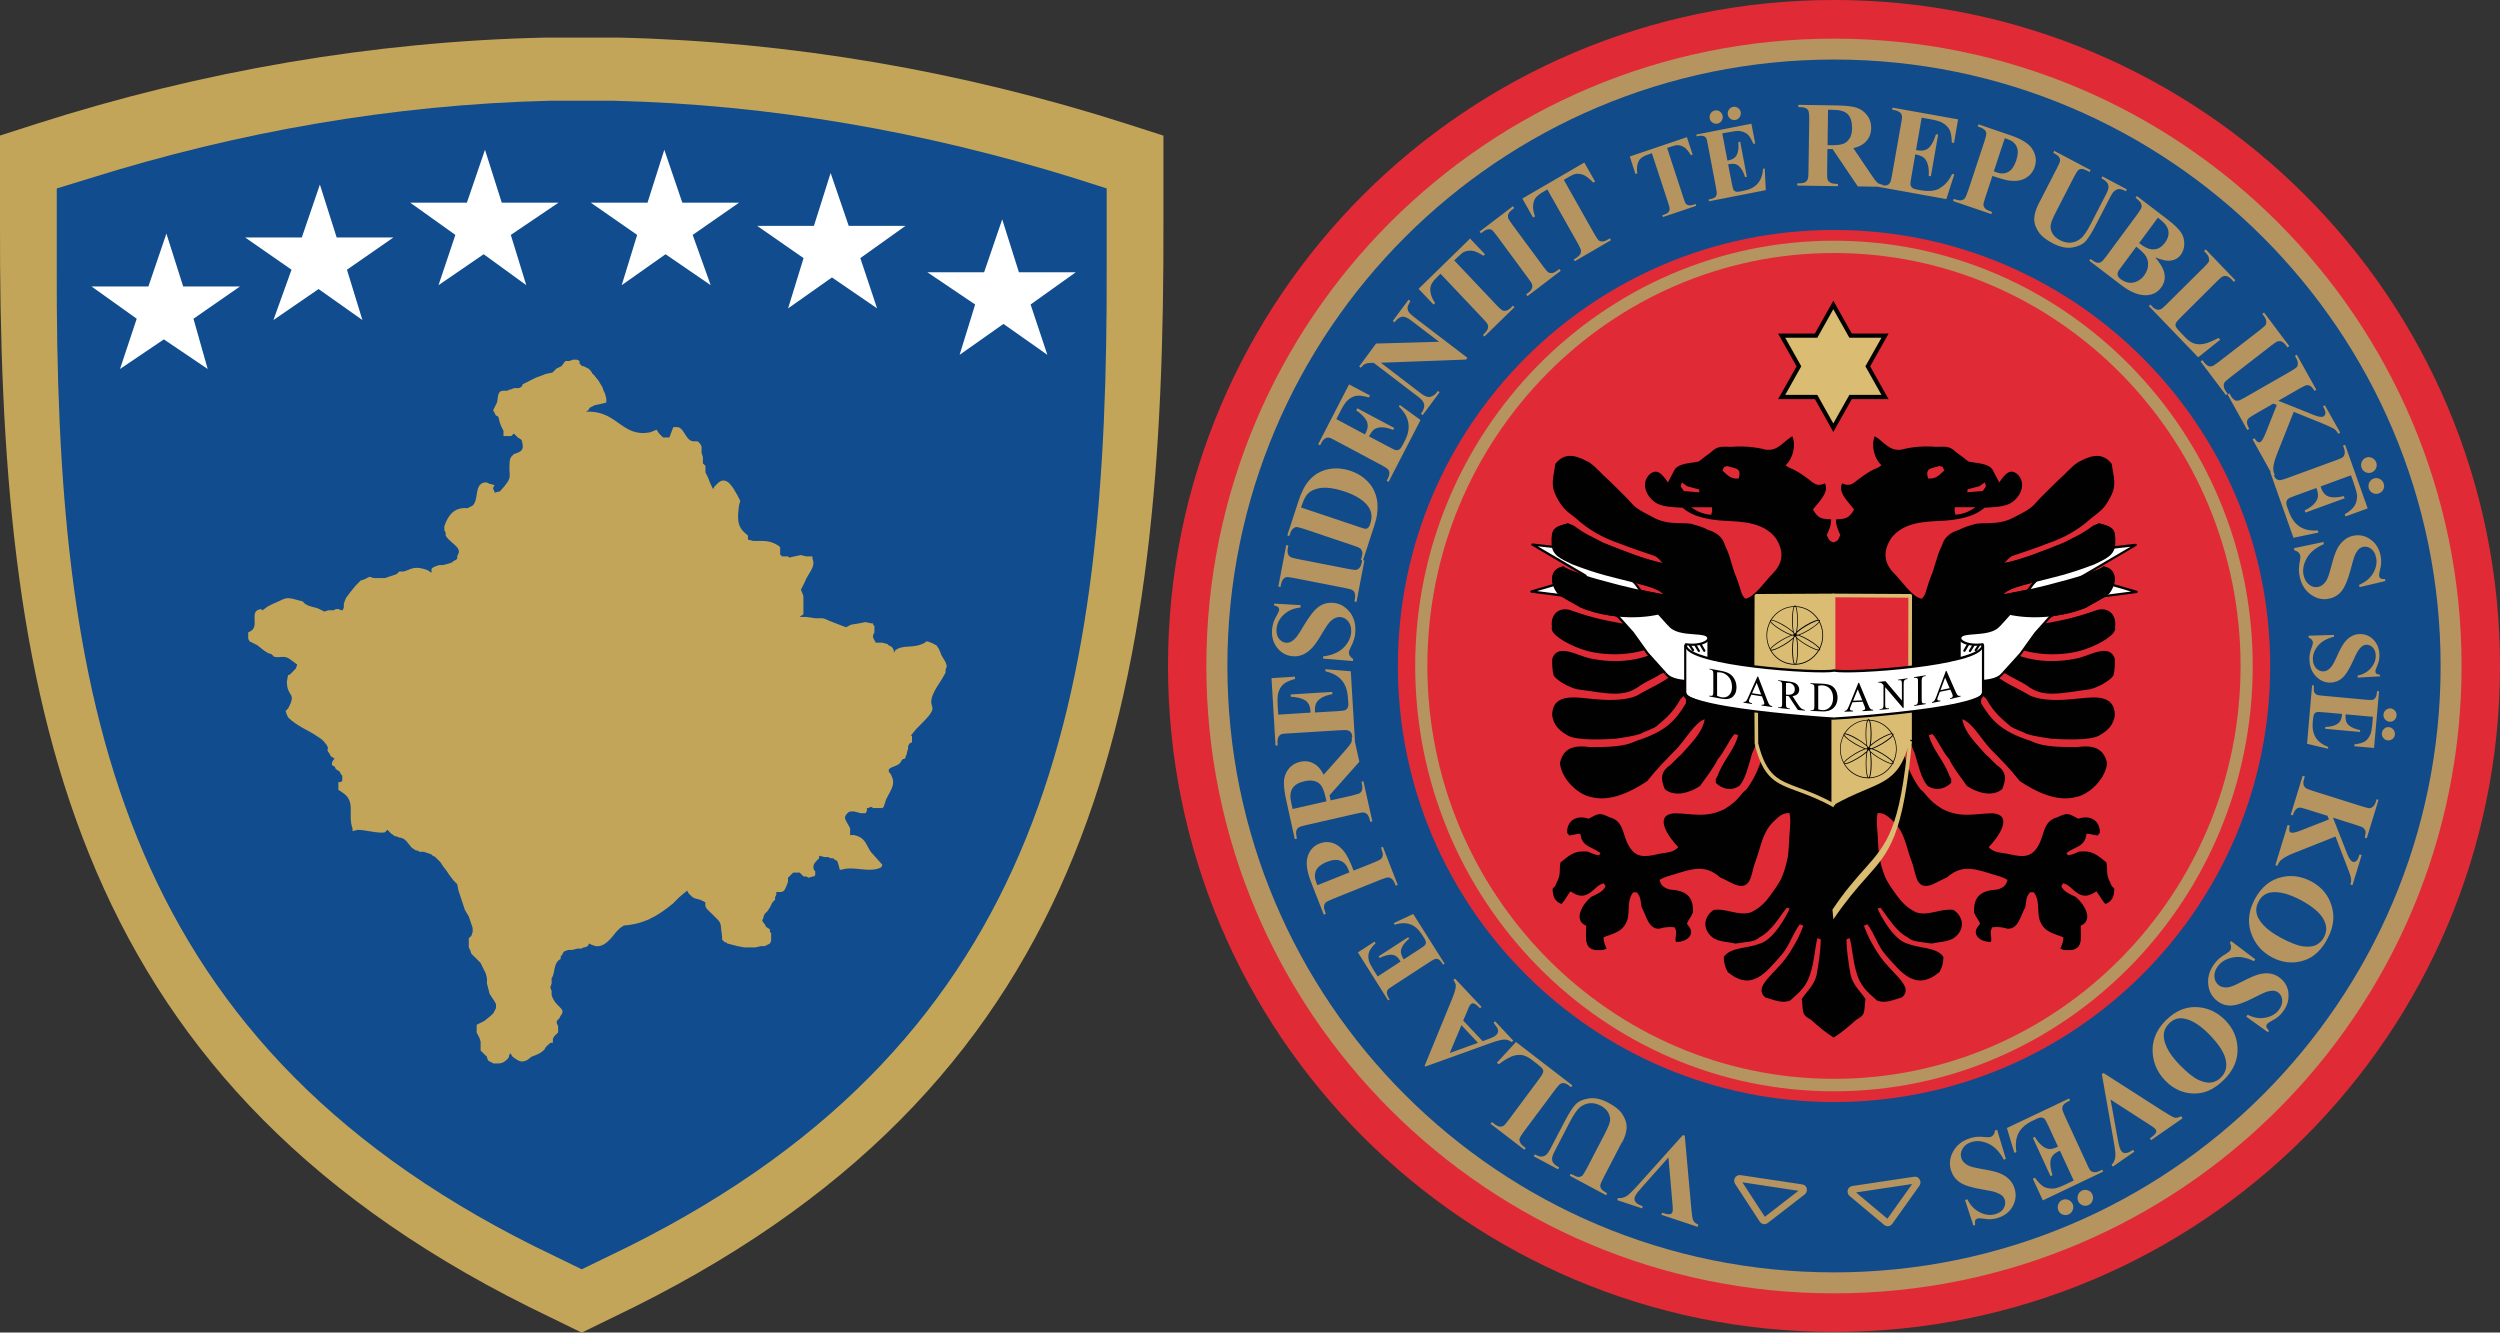
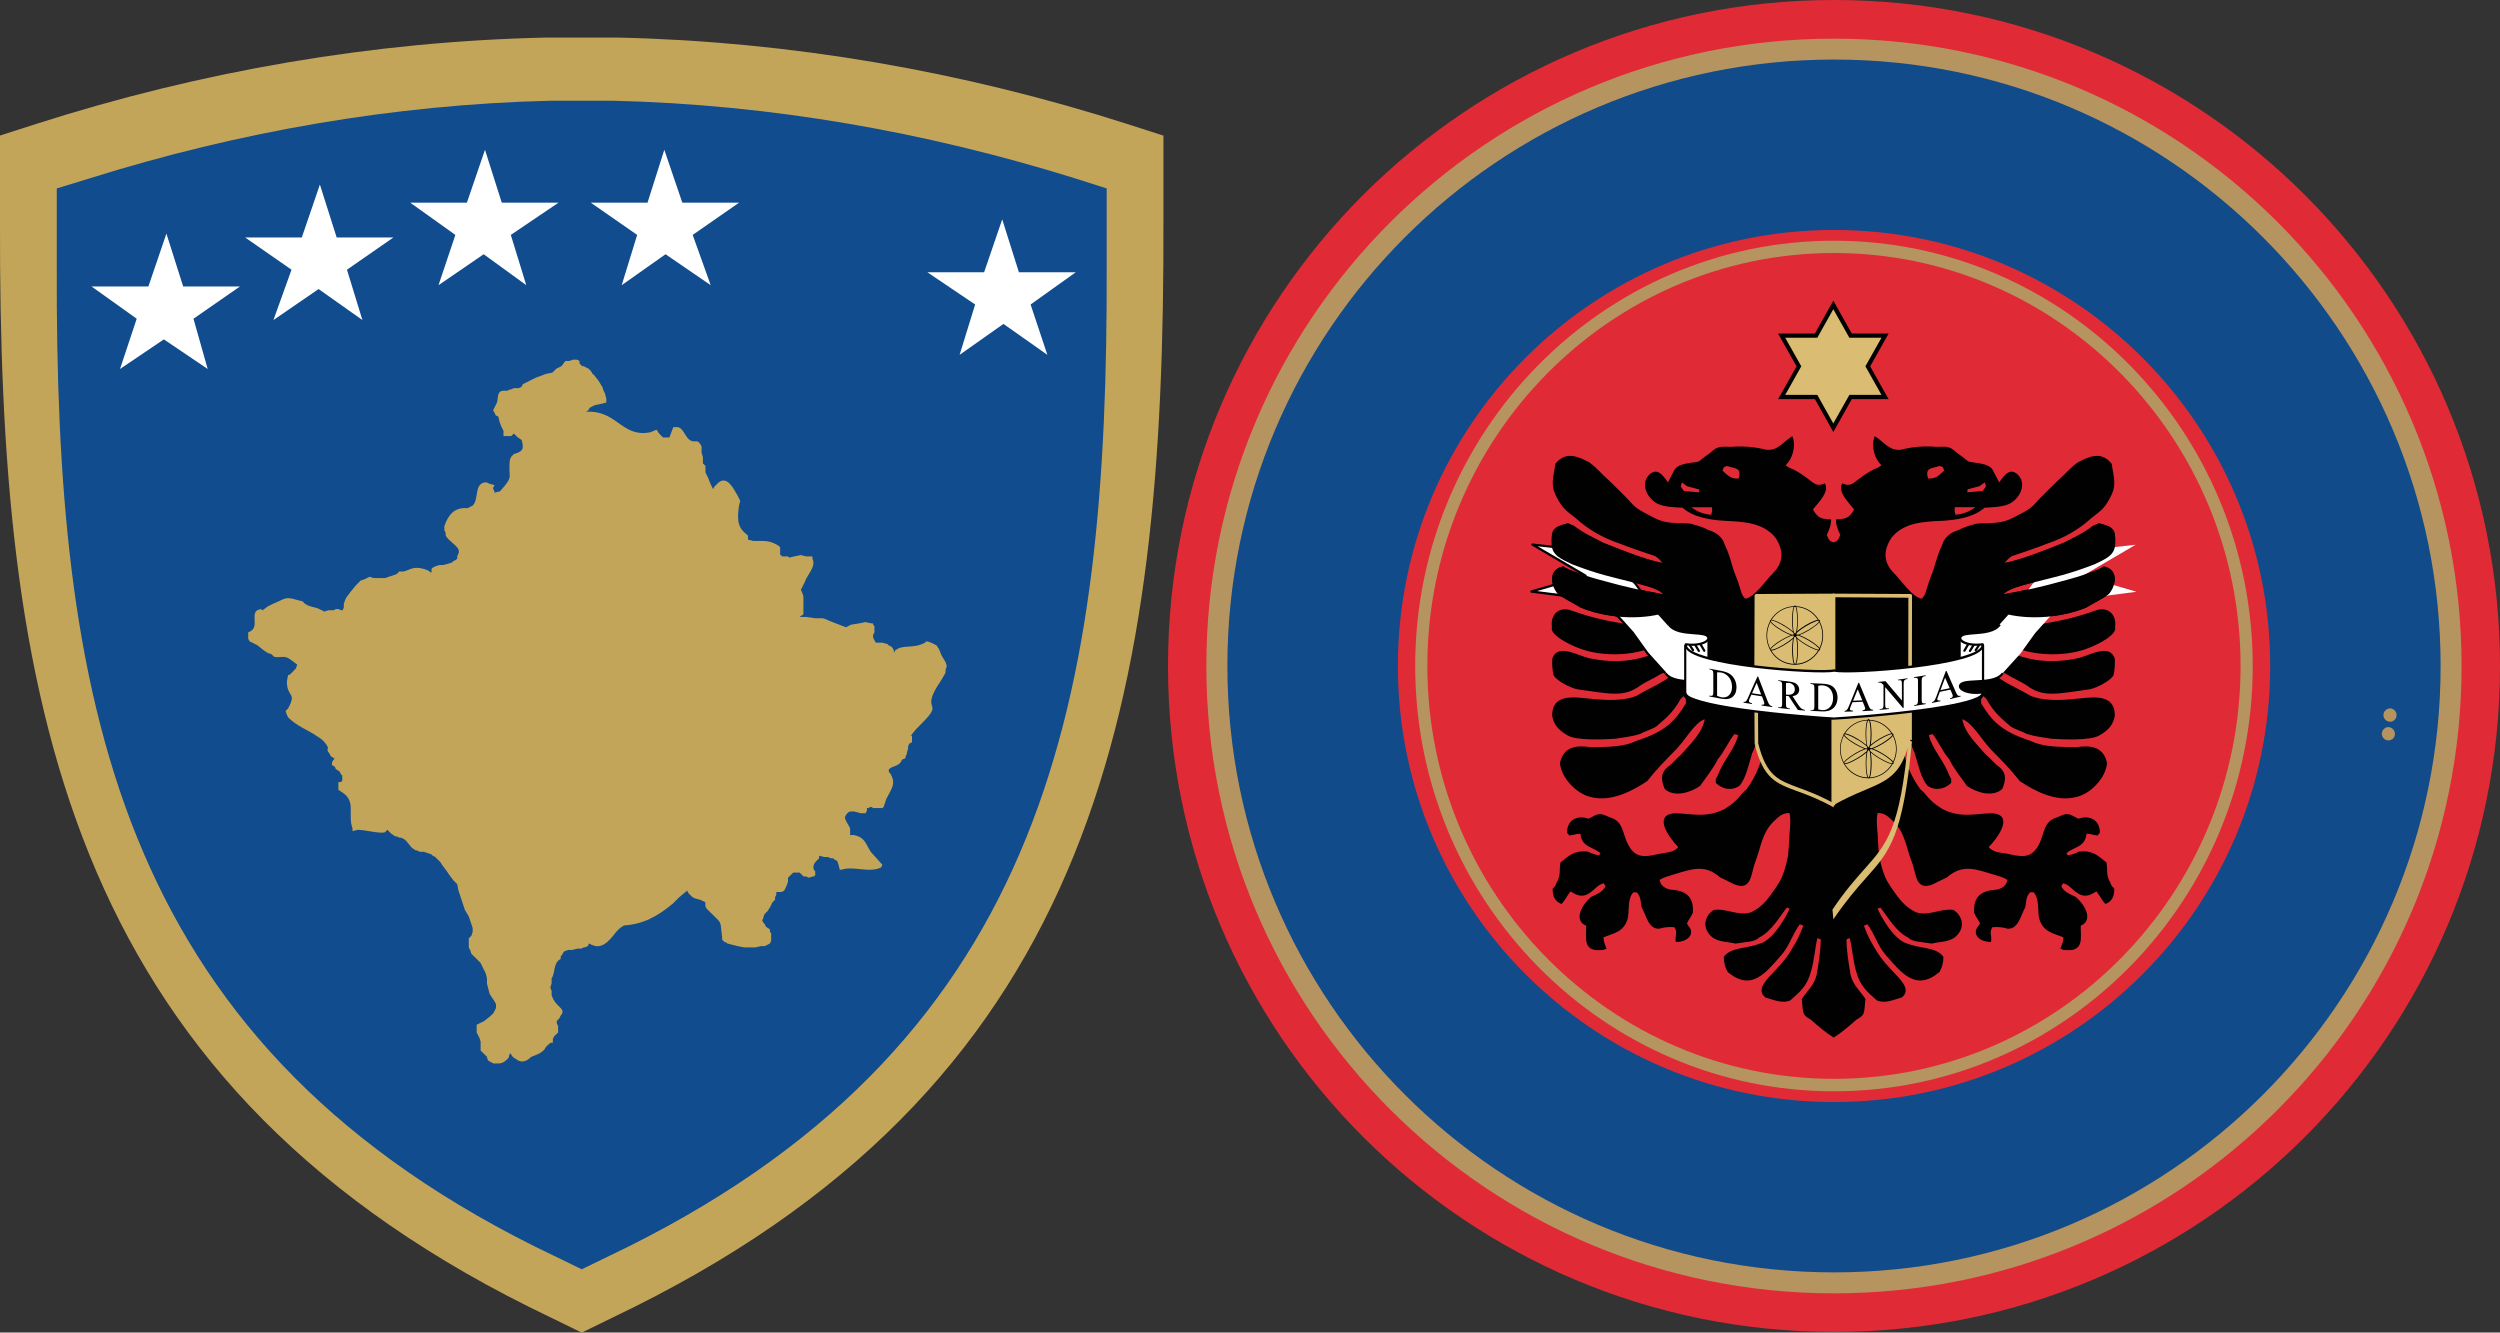
<svg xmlns="http://www.w3.org/2000/svg" id="Layer_2" viewBox="0 0 323.31 172.33">
  <rect x="0" y="0" width="323.31" height="172.33" fill="#333333" stroke="none" />
  <defs>
    <style>
            .cls-1{fill:#124b89;}.cls-2{fill:#fff;}.cls-2,.cls-3,.cls-4,.cls-5,.cls-6,.cls-7{fill-rule:evenodd;}.cls-8,.cls-4{fill:#e02b37;}.cls-3,.cls-9{fill:#dabd73;}.cls-5,.cls-10{fill:#010101;}.cls-11{fill:#b6945f;}.cls-6{fill:#c3a559;}.cls-7{fill:#104c8e;}</style>
  </defs>
  <g id="Layer_1-2">
    <path class="cls-8" d="M323.31,86.13c0,23.78-9.64,45.31-25.23,60.9-15.59,15.58-37.12,25.22-60.9,25.22s-45.31-9.64-60.9-25.22c-15.59-15.59-25.23-37.12-25.23-60.9s9.64-45.32,25.23-60.92C191.87,9.64,213.4,0,237.18,0s45.31,9.64,60.9,25.22c15.59,15.59,25.23,37.13,25.23,60.92" />
    <path class="cls-6" d="M75.23,4.86h4.67c22.35,.5,44.54,4.34,65.89,11.18l4.67,1.5v11.01c.17,61.39-8.17,110.42-68.39,140.45l-6.84,3.34-6.84-3.34C8.18,138.97-.16,89.93,0,28.54v-11.01l4.67-1.5C26.02,9.19,48.21,5.36,70.56,4.86h4.67Z" />
    <path class="cls-11" d="M294.57,143.49c14.69-14.68,23.77-34.97,23.77-57.36s-9.09-42.69-23.77-57.38c-14.68-14.68-34.97-23.75-57.39-23.75s-42.71,9.07-57.39,23.75c-14.69,14.68-23.78,34.97-23.78,57.38s9.09,42.68,23.78,57.36c14.68,14.68,34.97,23.77,57.39,23.77s42.71-9.08,57.39-23.77" />
    <path class="cls-1" d="M237.18,7.7c-43.33,0-78.45,35.1-78.45,78.43s35.12,78.42,78.45,78.42,78.45-35.13,78.45-78.42S280.5,7.7,237.18,7.7" />
    <path class="cls-8" d="M180.78,86.13c0-31.15,25.26-56.39,56.4-56.39s56.41,25.24,56.41,56.39-25.26,56.39-56.41,56.39-56.4-25.26-56.4-56.39" />
    <path class="cls-11" d="M309.16,91.61c.22,.02,.41,.13,.57,.31,.15,.18,.22,.39,.2,.63-.02,.24-.12,.43-.3,.59-.18,.15-.39,.22-.62,.19-.22-.02-.41-.12-.57-.3-.16-.18-.22-.39-.2-.63,.02-.23,.12-.42,.3-.58,.18-.15,.39-.22,.62-.21" />
    <path class="cls-11" d="M309.42,95.55c-.18,.15-.39,.22-.62,.2-.23-.02-.41-.12-.57-.3-.15-.18-.22-.39-.2-.63,.02-.23,.12-.42,.3-.58,.18-.16,.38-.23,.62-.2,.22,.02,.41,.12,.57,.31,.15,.18,.22,.39,.2,.63-.02,.23-.12,.43-.3,.59" />
-     <path class="cls-11" d="M293.95,61.3l-.12-.33-.2,.08,.28,.51,.13-.06c-.03-.06-.07-.11-.09-.19m-50.61-37.31l-.34-.06-.04,.25h.53v-.18s-.09,0-.14-.01Zm-67.17,48.44v.04l.09,.03v-.06l-.09-.02Zm-1.09,22.88l-.18,.04s.02,.09,.03,.15v.35l.27-.02-.12-.52Zm132.72-8.05c-.26-.04-.42-.1-.49-.16-.07-.07-.11-.15-.11-.26,0-.07,0-.15,.04-.25,.03-.09,.08-.23,.14-.37,.13-.3,.22-.54,.26-.75,.06-.27,.09-.54,.08-.83-.03-.79-.29-1.42-.78-1.93-.5-.5-1.09-.74-1.79-.72-.4,0-.77,.12-1.11,.32-.34,.2-.64,.48-.9,.84-.25,.35-.57,.94-.93,1.75-.26,.59-.48,1-.64,1.22-.16,.23-.34,.4-.53,.51-.17,.12-.37,.18-.58,.19-.35,0-.65-.13-.93-.41-.26-.28-.41-.67-.42-1.14-.02-.62,.21-1.22,.66-1.77,.47-.56,1.16-.95,2.07-1.16v-.24l-3.28,.1v.24c.19,.08,.32,.17,.42,.29,.08,.12,.13,.23,.14,.34,0,.13-.04,.3-.11,.52-.15,.37-.24,.69-.29,.94-.02,.14-.04,.27-.05,.4,0,.12,0,.25,0,.38,.02,.88,.31,1.6,.84,2.15,.55,.56,1.18,.83,1.9,.81,.56-.02,1.06-.21,1.5-.59,.42-.37,.88-1.08,1.35-2.12,.33-.74,.56-1.21,.71-1.42,.19-.29,.38-.49,.57-.62,.15-.09,.32-.15,.51-.15,.29-.01,.57,.11,.8,.35,.25,.25,.38,.6,.39,1.05,.02,.57-.19,1.1-.62,1.61-.42,.5-.99,.83-1.72,.98v.26l2.9-.16v-.2Zm-.39,2.09l-.03,.29c-.02,.28-.1,.5-.24,.66-.09,.11-.21,.19-.36,.21-.05,.01-.19,.01-.39,0h-.08l-.11-.02h-.14l-5.68-.53c-.42-.03-.69-.08-.79-.14-.14-.08-.23-.17-.28-.28-.08-.17-.1-.38-.08-.63l.02-.28-.24-.02-.65,7.57,2.71,.64,.02-.23c-.75-.29-1.29-.7-1.61-1.22-.33-.53-.46-1.2-.39-2.01l.06-.53c.02-.24,.07-.42,.14-.53,.08-.11,.18-.18,.3-.21,.11-.04,.4-.03,.86,.01l2.44,.22c-.03,.42-.12,.73-.25,.94-.13,.2-.36,.39-.69,.52-.33,.13-.74,.21-1.23,.22l-.02,.24,4.51,.41,.02-.24c-.67-.14-1.16-.34-1.48-.63-.33-.28-.45-.69-.41-1.24l.02-.17,3.51,.32-.07,.91c-.06,.65-.14,1.1-.24,1.34-.17,.4-.39,.71-.68,.91-.29,.2-.76,.33-1.38,.4l-.03,.25,2.55,.22,.65-7.33-.24-.02Zm-.05,13.98l-.1,.33c-.08,.28-.21,.48-.35,.62-.14,.14-.29,.21-.42,.23-.14,.01-.47-.06-.97-.22l-6.47-2.04c-.49-.15-.78-.28-.89-.37-.14-.13-.23-.26-.25-.4-.05-.22-.03-.47,.06-.74l.1-.34-.28-.08-1.54,5.03,.27,.09c.11-.37,.24-.63,.38-.76,.14-.14,.29-.22,.43-.24,.15-.02,.48,.05,.98,.21l2.69,.84,.19,.47-3.54,1.39c-.69,.28-1.15,.38-1.35,.32-.11-.03-.19-.11-.23-.23-.03-.13-.02-.35,.04-.68l-.26-.09-1.59,5.2,.26,.09c.09-.29,.26-.54,.48-.75,.34-.29,.88-.59,1.63-.89l5.41-2.15,1.4,3.65c.36,.89,.55,1.45,.59,1.68,.03,.13,.03,.27,.03,.41-.01,.14-.04,.29-.1,.47l.27,.09,1.19-3.9-.27-.08c-.07,.21-.13,.39-.18,.51-.06,.11-.11,.2-.16,.26-.17,.18-.34,.23-.53,.18-.25-.08-.5-.44-.75-1.08l-1.82-4.63,3.06,.97c.5,.15,.8,.28,.89,.38,.14,.13,.23,.27,.25,.41,.04,.2,0,.46-.09,.82l.26,.09,1.52-4.97-.26-.09Zm-5.81,13.85c-.42-1.42-1.3-2.48-2.64-3.2-1.21-.64-2.43-.84-3.68-.59-1.58,.31-2.8,1.31-3.67,2.96-.86,1.66-.94,3.26-.25,4.78,.52,1.16,1.36,2.05,2.51,2.66,1.35,.72,2.72,.86,4.1,.42,.67-.21,1.26-.56,1.77-1.05,.51-.48,.97-1.1,1.35-1.86,.37-.7,.59-1.39,.68-2.07,.09-.68,.03-1.36-.17-2.06Zm-.98,3.98c-.24,.46-.57,.79-1,1.02-.42,.23-1,.28-1.71,.2-.71-.09-1.66-.46-2.88-1.11-.99-.53-1.76-1.08-2.28-1.66-.52-.57-.83-1.12-.89-1.66-.07-.43,.02-.89,.27-1.35,.36-.7,.9-1.09,1.61-1.2,1.03-.16,2.32,.18,3.88,1,1.29,.7,2.2,1.42,2.72,2.15,.62,.9,.71,1.76,.28,2.61Zm-4.61,7.26c-.1-.83-.48-1.5-1.15-2-.38-.28-.8-.47-1.26-.53-.46-.06-.93-.03-1.44,.11-.5,.14-1.22,.45-2.14,.93-.67,.35-1.17,.57-1.48,.66-.32,.1-.61,.12-.86,.08-.25-.02-.48-.11-.69-.27-.33-.25-.51-.6-.56-1.06-.04-.47,.1-.92,.43-1.38,.44-.59,1.07-.97,1.91-1.14,.85-.18,1.76-.02,2.77,.47l.17-.24-3.12-2.36-.17,.22c.12,.22,.17,.41,.16,.59,0,.17-.04,.3-.12,.42-.1,.12-.26,.25-.49,.39-.41,.24-.72,.46-.94,.66-.12,.1-.23,.21-.33,.33-.1,.11-.2,.23-.29,.35-.61,.84-.88,1.72-.78,2.64,.1,.93,.49,1.64,1.18,2.16,.53,.42,1.15,.61,1.81,.58,.68-.03,1.61-.34,2.81-.96,.85-.44,1.41-.7,1.69-.8,.38-.12,.71-.17,.99-.15,.21,.03,.41,.1,.59,.24,.29,.22,.45,.53,.49,.94,.05,.41-.09,.83-.4,1.26-.4,.54-.98,.89-1.75,1.04-.76,.15-1.52,.03-2.31-.38l-.18,.25,2.8,2.01,.14-.18c-.21-.24-.33-.42-.35-.54-.01-.11,.02-.21,.09-.32,.04-.06,.12-.13,.22-.2,.09-.06,.23-.15,.4-.24,.34-.17,.6-.34,.79-.5,.26-.2,.48-.44,.68-.72,.55-.74,.78-1.54,.67-2.38Zm-8.15,3.54c-.95-.98-2.07-1.55-3.34-1.7-1.6-.19-3.05,.37-4.38,1.69-1.31,1.31-1.87,2.81-1.67,4.48,.15,1.26,.68,2.36,1.6,3.31,1.07,1.1,2.33,1.66,3.77,1.67,.71,0,1.38-.15,2-.45,.63-.3,1.24-.75,1.85-1.36,.55-.55,.98-1.14,1.27-1.76,.3-.63,.45-1.3,.46-2.01,.02-1.48-.5-2.77-1.56-3.87Zm-.57,7.36c-.36,.36-.77,.58-1.25,.66-.48,.08-1.04-.03-1.69-.34-.64-.3-1.45-.95-2.42-1.94-.79-.82-1.35-1.58-1.67-2.28-.33-.71-.44-1.33-.36-1.87,.08-.43,.3-.82,.66-1.2,.55-.55,1.19-.77,1.91-.64,1.03,.16,2.15,.88,3.39,2.15,1.02,1.07,1.68,2.03,1.95,2.89,.32,1.04,.15,1.9-.53,2.57Zm-5.14,5.01c-.36,.19-.65,.26-.86,.2-.1-.03-.3-.12-.58-.28-.29-.17-.66-.39-1.11-.68l-7.52-4.82-.21,.15,1.52,8.61c.19,1.04,.26,1.72,.23,2.04-.05,.46-.21,.81-.49,1.08l.16,.23,2.78-1.93-.16-.24c-.3,.21-.55,.34-.78,.39-.18,.04-.33,.04-.45-.01-.13-.05-.24-.14-.32-.27-.07-.1-.14-.26-.2-.46-.07-.21-.16-.6-.26-1.17l-.9-4.98,4.7,3.03c.26,.18,.47,.31,.61,.4,.14,.09,.24,.15,.29,.2,.1,.08,.18,.15,.23,.24,.09,.12,.11,.24,.05,.38-.08,.18-.29,.41-.65,.66l-.15,.1,.16,.24,4.07-2.83-.16-.25Zm-10.25,6.94l-.32,.15c-.3,.15-.56,.19-.8,.15-.17-.03-.32-.11-.43-.25-.05-.05-.12-.19-.23-.41l-.05-.1-.05-.12-.07-.15-2.87-6.23c-.21-.47-.33-.78-.33-.92,0-.2,.03-.35,.12-.47,.14-.18,.32-.33,.58-.46l.31-.15-.12-.26-8.05,3.82,.97,3.22,.26-.12c-.15-.96-.07-1.77,.27-2.43,.33-.66,.94-1.19,1.8-1.6l.56-.27c.26-.12,.46-.18,.63-.16,.16,.03,.29,.08,.38,.18,.1,.1,.27,.41,.5,.91l1.24,2.68c-.44,.21-.81,.31-1.09,.31-.29-.01-.61-.15-.95-.41-.33-.27-.66-.65-.95-1.16l-.26,.12,2.29,4.96,.25-.13c-.25-.78-.34-1.42-.25-1.92,.09-.5,.43-.89,1.02-1.16l.19-.09,1.78,3.86-.96,.46c-.71,.34-1.2,.52-1.5,.56-.51,.06-.95,0-1.32-.17-.38-.18-.78-.59-1.24-1.21l-.26,.13,1.29,2.8,7.8-3.72-.12-.26Zm-1.25,3.19c-.12-.26-.3-.43-.58-.53-.27-.1-.52-.09-.77,.03-.25,.12-.42,.32-.52,.59-.08,.27-.08,.53,.03,.78,.12,.26,.31,.43,.57,.53,.26,.1,.52,.09,.77-.03,.26-.12,.43-.31,.52-.59,.1-.27,.08-.53-.03-.77Zm-2.57,1.21c-.12-.26-.32-.43-.58-.52-.26-.1-.52-.08-.76,.03-.25,.12-.42,.31-.52,.59-.09,.26-.07,.52,.03,.77,.12,.25,.31,.43,.57,.53,.27,.09,.52,.08,.78-.04,.25-.12,.42-.32,.52-.59,.09-.27,.08-.52-.03-.78Zm-7.5-1.98c-.13-.47-.38-.86-.7-1.19-.33-.33-.74-.59-1.22-.78-.48-.2-1.23-.37-2.26-.54-.75-.13-1.27-.25-1.58-.37-.3-.11-.55-.27-.73-.45-.2-.17-.33-.39-.4-.63-.12-.4-.06-.8,.18-1.2,.23-.4,.61-.69,1.15-.85,.69-.22,1.44-.14,2.21,.23,.77,.36,1.43,1.04,1.96,2.05l.27-.08-1.13-3.78-.27,.08c-.03,.24-.1,.43-.21,.57-.1,.14-.22,.23-.35,.27-.14,.04-.35,.05-.61,.03-.47-.05-.85-.07-1.15-.04-.15,.01-.31,.03-.46,.07-.14,.02-.29,.06-.44,.11-.99,.3-1.7,.86-2.17,1.66-.46,.81-.56,1.62-.32,2.46,.2,.65,.57,1.17,1.12,1.56,.55,.39,1.49,.69,2.82,.92,.94,.16,1.55,.28,1.83,.38,.38,.14,.67,.29,.88,.47,.15,.14,.26,.33,.33,.54,.1,.35,.05,.7-.15,1.06-.2,.36-.56,.61-1.05,.76-.64,.2-1.31,.13-2.01-.21-.71-.34-1.25-.91-1.64-1.7l-.3,.09,1.08,3.31,.22-.07c-.02-.33-.02-.54,.03-.64,.06-.09,.14-.16,.26-.2,.07-.03,.17-.03,.29-.03,.12,0,.28,.02,.47,.04,.38,.06,.68,.09,.92,.08,.33-.01,.64-.07,.97-.17,.87-.27,1.51-.77,1.92-1.5,.41-.75,.49-1.5,.25-2.3Zm-12.28-1.18c-.15-.26-.43-.39-.71-.34l-7.99,1.2c-.28,.03-.51,.24-.59,.53-.07,.28,.02,.57,.24,.76l4.47,3.74c.13,.11,.29,.17,.46,.17h.08c.2-.02,.37-.14,.5-.3l3.52-4.94c.17-.24,.18-.55,.03-.8Zm-4.16,5.09l-4.06-3.4,7.26-1.09-3.2,4.49Zm-10.42-3.9c-.06-.28-.3-.49-.59-.54l-7.99-1.2c-.28-.04-.56,.09-.71,.33-.15,.24-.14,.56,0,.79l3.21,4.91c.11,.16,.29,.28,.48,.31,.04,0,.08,0,.11,0,.16,0,.31-.05,.44-.15l4.77-3.69c.24-.18,.34-.48,.26-.77Zm-5.43,3.65l-2.91-4.46,7.25,1.1-4.34,3.36Zm-9.28,.46c-.04-.1-.08-.32-.13-.65-.05-.32-.09-.76-.14-1.29l-.81-9.01-.24-.08-5.81,6.47c-.7,.78-1.19,1.25-1.45,1.41-.4,.24-.77,.32-1.14,.26l-.08,.28,3.2,1.06,.09-.27c-.34-.12-.6-.25-.79-.4-.13-.12-.22-.24-.26-.38-.03-.13-.02-.27,.02-.41,.04-.12,.12-.28,.24-.45,.13-.18,.38-.48,.77-.92l3.34-3.76,.49,5.63c.02,.32,.04,.56,.06,.74,.01,.17,.01,.29,.01,.35,.01,.13-.01,.24-.04,.34-.04,.14-.14,.23-.26,.27-.2,.05-.5,.02-.92-.13l-.16-.05-.09,.27,4.69,1.56,.09-.28c-.37-.17-.59-.36-.67-.57Zm-9.18-10.07c.4-.77,.6-1.44,.58-2.03,0-.59-.23-1.17-.65-1.78-.31-.44-.87-.87-1.66-1.3-.94-.51-1.79-.7-2.56-.59-.76,.11-1.33,.37-1.71,.76-.39,.39-.87,1.15-1.44,2.24l-1.83,3.51c-.19,.37-.36,.61-.49,.73-.18,.17-.4,.27-.61,.28-.22,.01-.46-.05-.73-.19l-.19-.09-.13,.25,3.14,1.68,.13-.25c-.36-.18-.62-.39-.77-.61-.1-.14-.14-.32-.14-.54,.01-.22,.12-.53,.34-.94l1.95-3.77c.51-.97,.95-1.62,1.34-1.93,.38-.3,.81-.47,1.27-.51,.46-.04,.93,.08,1.43,.34,.42,.24,.73,.51,.92,.85,.19,.33,.27,.66,.26,.99-.02,.33-.24,.91-.67,1.74l-2.35,4.52c-.28,.52-.48,.84-.6,.95-.14,.1-.29,.15-.45,.15-.17,0-.43-.1-.78-.29l-.24-.12-.13,.25,4.7,2.52,.13-.25c-.39-.22-.63-.4-.74-.54-.1-.16-.15-.31-.14-.47,0-.16,.15-.5,.43-1.04l2.35-4.53Zm-13.72-13l-2.48,2.69,.25,.19c.69-.51,1.26-.85,1.72-1.03,.46-.17,.89-.22,1.29-.15,.4,.06,.82,.27,1.26,.61l.69,.53c.39,.3,.62,.51,.69,.62,.1,.17,.13,.33,.08,.49-.04,.15-.22,.44-.53,.86l-3.95,5.31c-.31,.41-.53,.66-.64,.73-.18,.08-.34,.12-.47,.1-.22-.04-.45-.14-.67-.32l-.36-.27-.17,.22,4.37,3.36,.17-.22-.27-.21c-.22-.17-.37-.35-.46-.54-.08-.18-.1-.35-.06-.49,.04-.13,.21-.42,.53-.86l4.08-5.47c.32-.42,.53-.66,.65-.72,.17-.1,.32-.13,.46-.11,.22,.03,.44,.14,.67,.32l.27,.21,.17-.23-7.28-5.61Zm-2.7-2.68l-.2,.2c.34,.42,.52,.71,.56,.87,.06,.27,0,.5-.22,.7-.08,.08-.18,.16-.3,.23-.12,.06-.26,.13-.44,.2l-1.02,.38-2.51-2.67,.55-1.29c.14-.35,.22-.54,.25-.57,.05-.1,.11-.17,.17-.24,.11-.1,.23-.14,.36-.12,.2,.04,.42,.21,.71,.5l.13,.14,.2-.19-3.44-3.66-.2,.2c.2,.26,.31,.5,.31,.73,.01,.32-.15,.89-.48,1.7l-3.55,8.65,.1,.1,8.47-3.05c.82-.29,1.41-.44,1.75-.44s.65,.11,.94,.33l.2-.19-2.36-2.52Zm-5.87,4.11l1.51-3.6,2.14,2.28-3.65,1.32Zm-4.72-17.98l-2.53,1.18,.13,.2c.78-.24,1.45-.25,2.03-.04,.58,.21,1.08,.67,1.52,1.36l.28,.44c.13,.2,.2,.38,.21,.52,0,.14-.04,.25-.11,.35-.07,.09-.3,.27-.7,.52l-2.05,1.34c-.22-.34-.35-.65-.38-.89-.03-.25,.05-.53,.23-.85,.18-.31,.46-.62,.84-.93l-.13-.2-3.82,2.48,.13,.21c.61-.3,1.13-.45,1.55-.42,.43,.03,.79,.27,1.07,.73l.09,.15-2.96,1.93-.49-.77c-.35-.56-.56-.96-.63-1.21-.12-.42-.12-.8,0-1.15,.11-.34,.39-.73,.85-1.17l-.13-.21-2.16,1.4,3.91,6.2,.2-.13-.16-.24c-.14-.24-.21-.46-.2-.66,0-.15,.06-.28,.16-.4,.03-.04,.14-.13,.31-.23l.08-.05,.09-.06,.11-.08,4.8-3.13c.37-.23,.6-.36,.72-.38,.16-.03,.29,0,.4,.05,.16,.08,.3,.24,.44,.45l.15,.24,.2-.13-4.04-6.4Zm-3.92-8.69l-.25,.1c.16,.44,.24,.76,.23,.96-.02,.2-.09,.35-.18,.47-.12,.12-.43,.28-.94,.49l-2.65,1.06c-.43-1.11-.8-1.86-1.09-2.28-.45-.63-.95-1.05-1.55-1.27-.59-.2-1.19-.19-1.82,.07-.73,.29-1.22,.85-1.48,1.65-.26,.81-.11,1.91,.43,3.3l1.65,4.23,.26-.11c-.17-.45-.25-.77-.23-.97,.02-.19,.07-.34,.19-.46,.1-.12,.41-.28,.93-.49l6.21-2.5c.52-.21,.86-.3,1.02-.29,.16,.02,.31,.09,.45,.21,.14,.13,.3,.41,.48,.86l.25-.1-1.92-4.94Zm-8.49,4.97l-.11-.29c-.25-.62-.26-1.16-.05-1.62,.21-.45,.67-.81,1.37-1.1,.72-.29,1.32-.34,1.78-.15,.47,.18,.81,.56,1.03,1.13l.13,.37-4.14,1.66Zm5.99-13.44l-.27,.06c.1,.47,.13,.79,.09,.99-.05,.19-.14,.34-.26,.44-.13,.1-.47,.21-1,.34l-2.82,.64-.15-.66,3.86-4.34-.6-2.69h.03l-.54-9.01-3.29-.27,.02,.28c.92,.21,1.63,.59,2.1,1.15,.48,.56,.75,1.32,.8,2.29l.05,.63c.02,.28-.01,.51-.09,.65-.09,.15-.19,.24-.3,.3-.13,.05-.47,.09-1.02,.13l-2.9,.17c-.03-.49,.01-.87,.13-1.14,.11-.28,.35-.52,.71-.75,.37-.22,.83-.38,1.41-.48l-.02-.29-5.37,.33,.02,.29c.81,.05,1.43,.2,1.85,.47,.42,.27,.65,.73,.69,1.39v.2l-4.17,.26-.07-1.08c-.04-.78-.03-1.33,.05-1.63,.12-.5,.34-.9,.64-1.18,.3-.29,.82-.53,1.56-.73l-.02-.29-3.03,.19,.52,8.72,.28-.02-.02-.35c-.03-.32,.03-.61,.16-.81,.08-.14,.22-.25,.39-.31,.07-.02,.21-.05,.45-.06h.11l.13-.02h.16l6.76-.42c.51-.03,.83-.02,.96,.03,.18,.07,.31,.17,.38,.28,.1,.16,.15,.36,.18,.57l-.09,.02c.02,.13,.03,.26,.02,.39-.02,.13-.05,.26-.12,.38-.08,.16-.3,.45-.67,.87l-2.86,3.23c-.29-.59-.63-1.02-1.02-1.29-.6-.43-1.27-.56-2.02-.39-.61,.14-1.11,.44-1.47,.9-.38,.46-.58,.99-.62,1.6-.04,.61,.07,1.53,.36,2.77l1.04,4.73,.27-.06c-.1-.47-.13-.79-.08-.99,.05-.19,.14-.32,.26-.42,.12-.1,.45-.22,1-.34l6.51-1.49c.54-.13,.89-.17,1.04-.13,.16,.04,.3,.13,.42,.28,.12,.14,.24,.45,.34,.92l.27-.06-1.16-5.22Zm-9.18,3.59l-.18-.8c-.18-.8-.13-1.43,.15-1.87,.29-.45,.8-.76,1.57-.93,.53-.12,.98-.12,1.35,0,.38,.12,.66,.33,.86,.65,.2,.32,.38,.83,.53,1.52l.1,.43-4.4,1Zm7.38-25.47c-.57-.73-1.28-1.13-2.13-1.2-.67-.05-1.28,.1-1.84,.48-.56,.38-1.18,1.16-1.88,2.32-.49,.83-.83,1.37-1.01,1.59-.26,.32-.52,.53-.77,.66-.19,.09-.39,.13-.61,.11-.36-.02-.66-.21-.92-.53-.24-.33-.34-.75-.3-1.28,.05-.68,.37-1.29,.93-1.82,.57-.53,1.28-.84,2.16-.92l.03-.31-3.43-.2-.02,.22c.31,.1,.5,.18,.57,.27,.07,.09,.11,.2,.1,.32-.01,.08-.03,.17-.09,.29-.05,.11-.12,.26-.22,.43-.19,.33-.33,.6-.41,.85-.1,.3-.17,.63-.2,.96-.07,.94,.14,1.72,.67,2.38,.52,.66,1.19,1.02,2.02,1.09,.47,.04,.92-.04,1.34-.23,.42-.2,.81-.49,1.16-.87,.36-.38,.8-1.03,1.33-1.94,.39-.66,.69-1.11,.92-1.36,.22-.24,.45-.42,.69-.53,.23-.11,.47-.16,.71-.14,.41,.04,.76,.23,1.04,.6,.28,.37,.39,.84,.35,1.4-.06,.73-.41,1.41-1.02,2-.62,.59-1.49,.95-2.6,1.09l-.02,.28,3.88,.32v-.28c-.18-.12-.33-.26-.42-.41-.09-.15-.12-.29-.12-.43,.01-.15,.08-.35,.2-.59,.23-.42,.38-.79,.46-1.07,.05-.16,.09-.3,.12-.46,.02-.15,.04-.3,.05-.46,.08-1.04-.16-1.93-.72-2.66Zm3.54-14.42c-.08-.53-.25-1.04-.5-1.52-.13-.24-.29-.48-.49-.71-.2-.22-.42-.44-.66-.65-.5-.41-1.1-.74-1.78-.97-1-.33-1.96-.4-2.9-.21-.94,.2-1.74,.66-2.42,1.41-.56,.62-1.03,1.52-1.41,2.7l-1.45,4.44,.26,.09,.11-.33c.08-.27,.21-.48,.36-.61,.14-.14,.29-.21,.43-.22,.14-.01,.46,.07,.97,.23l6.42,2.16c.5,.17,.8,.3,.89,.37,.13,.14,.22,.3,.26,.48,.03,.18,0,.41-.09,.7l-.1,.32,.17,.05-.05,.29c-.06,.28-.15,.51-.28,.66-.13,.15-.27,.23-.4,.27-.13,.04-.46,0-.99-.1l-6.65-1.3c-.5-.1-.81-.19-.93-.27-.15-.12-.25-.25-.29-.38-.07-.22-.08-.47-.02-.75l.06-.34-.27-.06-1.02,5.37,.28,.05,.06-.34c.06-.27,.15-.5,.28-.66,.13-.16,.27-.24,.4-.27,.14-.03,.47,.01,.99,.11l6.65,1.3c.5,.1,.8,.18,.92,.27,.16,.1,.26,.23,.3,.37,.07,.21,.08,.46,.02,.76l-.06,.34,.27,.05,1.02-5.36-.18-.03,1.43-4.38c.21-.64,.33-1.12,.37-1.43,.1-.73,.1-1.36,.03-1.9Zm-.88,2.99c-.09,.25-.17,.42-.27,.51-.1,.1-.21,.14-.3,.15-.09,0-.34-.05-.75-.2l-7.63-2.56c.26-.81,.52-1.37,.78-1.68,.38-.43,.92-.7,1.59-.82,.87-.15,1.94,0,3.2,.41,1.57,.53,2.62,1.21,3.17,2.04,.41,.62,.48,1.33,.21,2.14Zm3.83-15.39l-.13,.25c.7,.66,1.11,1.36,1.22,2.09,.13,.74-.03,1.53-.48,2.38l-.29,.55c-.13,.26-.26,.44-.4,.52-.14,.08-.28,.11-.41,.09-.14-.02-.45-.16-.94-.43l-2.57-1.36c.24-.44,.46-.75,.69-.91,.24-.17,.57-.26,.99-.26,.43,0,.9,.12,1.45,.34l.13-.26-4.77-2.54-.14,.26c.68,.47,1.12,.93,1.35,1.38,.22,.45,.18,.97-.12,1.55l-.1,.19-3.7-1.98,.49-.95c.36-.71,.65-1.16,.86-1.37,.36-.37,.76-.59,1.16-.68,.41-.08,.98-.01,1.7,.2l.14-.26-2.7-1.43-4,7.75,.25,.13,.16-.31c.15-.3,.34-.49,.55-.61,.15-.08,.31-.1,.49-.06,.07,0,.21,.07,.43,.18l.1,.05,.11,.06,.15,.08,5.99,3.19c.45,.25,.72,.43,.81,.53,.12,.16,.17,.3,.17,.45,.01,.22-.06,.47-.19,.73l-.16,.3,.25,.13,4.13-7.99-2.69-1.96Zm8.73-6.07l-6.85-5.23c-.38-.29-.63-.53-.75-.72-.11-.2-.15-.38-.14-.55,.02-.17,.14-.44,.36-.84l-.23-.17-2.04,2.75,.23,.17c.34-.47,.7-.71,1.07-.73,.27,0,.66,.17,1.15,.55l3.54,2.7-8.15,.23-2.19,2.96,.22,.17c.1-.13,.2-.24,.28-.31,.09-.08,.18-.14,.28-.18,.18-.09,.43-.14,.77-.14h.34l5.81,4.43c.43,.32,.67,.65,.72,.98,.05,.32-.1,.71-.42,1.17l.22,.17,2.19-2.96-.23-.17-.14,.2c-.2,.27-.48,.47-.8,.56-.33,.09-.73-.04-1.2-.4l-5.23-4,11.02-.41,.16-.21Zm5.88-6.73l-.24,.24c-.22,.21-.41,.34-.61,.39-.2,.05-.36,.03-.48-.02-.13-.05-.38-.27-.75-.66l-5.5-5.81,.55-.53c.35-.34,.62-.55,.83-.62,.36-.12,.72-.15,1.05-.08,.33,.06,.78,.27,1.35,.63l.2-.19-1.93-2.04-6.66,6.5,1.93,2.04,.2-.21c-.44-.64-.65-1.27-.62-1.87,.03-.43,.28-.9,.79-1.38l.53-.53,5.5,5.81c.36,.38,.55,.63,.61,.76,.06,.19,.07,.36,.02,.49-.06,.22-.2,.42-.41,.63l-.24,.23,.2,.2,3.89-3.79-.2-.21Zm5.99-4.74l-.27,.21c-.23,.17-.44,.27-.63,.3-.2,.02-.36,0-.48-.08-.13-.07-.35-.31-.66-.74l-4.06-5.5c-.3-.42-.48-.69-.51-.82-.03-.2-.02-.37,.04-.49,.09-.2,.24-.39,.49-.57l.27-.2-.17-.24-4.31,3.28,.18,.22,.27-.21c.22-.17,.43-.28,.64-.3,.2-.03,.36,0,.48,.07,.12,.08,.34,.33,.66,.76l4.06,5.5c.31,.41,.48,.69,.51,.83,.04,.18,.03,.35-.03,.48-.09,.2-.25,.39-.48,.56l-.27,.2,.17,.24,4.3-3.28-.17-.23Zm6.55-3.97l-.3,.17c-.25,.15-.47,.22-.67,.23-.19,0-.36-.06-.46-.14-.11-.09-.3-.36-.57-.83l-3.95-7,.66-.39c.42-.24,.73-.37,.95-.39,.39-.02,.74,.04,1.04,.19,.31,.15,.69,.46,1.15,.94l.24-.14-1.39-2.45-8.01,4.66,1.38,2.45,.25-.14c-.27-.74-.32-1.39-.14-1.96,.12-.41,.49-.81,1.09-1.15l.65-.38,3.95,6.99c.25,.46,.39,.75,.4,.89,.01,.2-.02,.35-.09,.48-.12,.19-.3,.36-.54,.51l-.3,.17,.13,.24,4.68-2.72-.14-.24Zm11.08-4.45l-.27,.1c-.23,.07-.42,.1-.6,.07-.16-.03-.28-.1-.36-.19-.09-.08-.2-.34-.33-.78l-2.11-6.45,.61-.2c.38-.13,.66-.18,.84-.16,.33,.05,.61,.16,.84,.33,.23,.17,.49,.5,.79,.97l.22-.07-.74-2.26-7.39,2.5,.74,2.27,.23-.08c-.1-.66-.03-1.2,.21-1.65,.17-.31,.53-.57,1.09-.76l.59-.21,2.11,6.44c.14,.42,.2,.69,.19,.8-.02,.16-.07,.3-.15,.38-.12,.14-.3,.24-.53,.32l-.28,.1,.08,.22,4.31-1.45-.08-.23Zm8.98-4.61l-.24,.06c-.07,.81-.29,1.45-.7,1.91-.41,.47-1.01,.78-1.8,.93l-.51,.1c-.24,.04-.41,.06-.54,0-.13-.05-.22-.13-.28-.22-.05-.11-.13-.39-.22-.86l-.47-2.44c.4-.08,.72-.09,.96-.02,.23,.06,.46,.24,.68,.53,.22,.28,.41,.66,.54,1.14l.24-.04-.86-4.53-.24,.05c.06,.69,0,1.23-.18,1.61-.18,.39-.54,.64-1.07,.74l-.16,.04-.67-3.52,.87-.16c.65-.13,1.09-.18,1.34-.15,.42,.05,.77,.19,1.05,.42,.27,.23,.52,.65,.76,1.24l.24-.04-.49-2.56-7.12,1.4,.04,.24,.28-.06c.27-.05,.5-.04,.69,.05,.13,.05,.23,.16,.29,.3,.03,.05,.06,.17,.11,.37v.09l.03,.1,.03,.14,1.08,5.69c.08,.43,.11,.7,.08,.81-.03,.16-.09,.28-.18,.36-.15,.12-.33,.2-.57,.25l-.29,.05,.05,.24,7.34-1.44-.14-2.83Zm-5.83-7.35c-.2-.14-.41-.18-.64-.13-.23,.04-.42,.17-.54,.36-.13,.21-.18,.42-.13,.65,.04,.24,.16,.42,.36,.55,.21,.14,.41,.18,.64,.14,.23-.05,.41-.17,.54-.37,.13-.21,.17-.41,.13-.64-.05-.23-.17-.42-.36-.55Zm2.34-.46c-.19-.14-.4-.18-.63-.14-.23,.05-.42,.17-.54,.37-.14,.2-.18,.41-.14,.64,.05,.23,.16,.42,.36,.55,.2,.13,.41,.18,.63,.13,.23-.04,.41-.16,.54-.37,.13-.2,.17-.41,.14-.64-.05-.24-.17-.42-.37-.55Zm26.11,10.4c-.64,.34-1.44,.42-2.38,.26l-.6-.11c-.29-.05-.49-.13-.61-.24-.12-.11-.19-.24-.21-.37-.02-.14,.02-.48,.12-1.04l.5-2.9c.48,.09,.83,.22,1.07,.4,.23,.17,.41,.46,.54,.88,.13,.4,.17,.91,.13,1.5l.28,.06,.94-5.39-.28-.05c-.24,.79-.53,1.36-.88,1.72-.36,.35-.85,.47-1.49,.36l-.21-.04,.73-4.18,1.04,.18c.77,.14,1.28,.29,1.54,.42,.46,.24,.79,.56,1,.91,.2,.37,.3,.94,.32,1.71l.28,.05,.53-3.05-8.48-1.52-.05,.27,.34,.06c.32,.06,.57,.19,.74,.35,.12,.12,.18,.28,.2,.46,0,.07,0,.23-.04,.47l-.02,.1-.03,.13-.02,.16-1.19,6.77c-.09,.51-.17,.83-.25,.94-.1,.16-.22,.27-.36,.31-.17,.06-.38,.07-.58,.04v-.1c-.14,0-.26-.03-.38-.08-.12-.04-.23-.11-.34-.19-.13-.12-.36-.4-.67-.87l-2.42-3.58c.63-.15,1.11-.38,1.47-.69,.55-.5,.83-1.14,.84-1.89,.01-.64-.16-1.19-.52-1.67-.36-.47-.82-.8-1.39-.99-.57-.18-1.48-.27-2.73-.29l-4.78-.07v.28c.47,.01,.78,.05,.96,.15,.17,.09,.29,.21,.35,.35,.06,.15,.1,.5,.1,1.07l-.1,6.78c0,.58-.05,.92-.13,1.07-.08,.14-.2,.26-.36,.34-.16,.08-.49,.12-.96,.11v.29l5.26,.08v-.29c-.47-.01-.78-.06-.95-.15-.18-.1-.3-.22-.37-.35-.06-.15-.09-.51-.08-1.07l.04-2.94h.67l3.26,4.83,2.7,.04v.02l8.75,1.58,1.03-3.2-.28-.05c-.41,.87-.94,1.47-1.59,1.82Zm-11.68-6.46c-.2,.34-.48,.58-.83,.71-.36,.12-.88,.18-1.58,.17h-.43l.06-4.59,.81,.02c.81,.01,1.4,.21,1.77,.59,.36,.39,.53,.97,.53,1.78-.01,.54-.11,.99-.32,1.32Zm23.67,1.42c-.44-.72-1.36-1.31-2.75-1.79l-4.24-1.45-.1,.27c.45,.15,.74,.29,.88,.44,.14,.14,.22,.29,.22,.45,.02,.15-.05,.5-.23,1.04l-2.13,6.43c-.18,.53-.33,.86-.44,.98-.11,.11-.27,.18-.45,.22-.19,.03-.5-.03-.95-.19l-.09,.28,4.95,1.69,.09-.27c-.43-.15-.72-.3-.87-.43-.13-.15-.21-.29-.24-.45-.02-.16,.07-.51,.25-1.04l.91-2.75c1.11,.38,1.92,.6,2.41,.63,.76,.07,1.41-.06,1.94-.38,.54-.32,.92-.8,1.13-1.45,.25-.76,.15-1.49-.29-2.21Zm-2.11,1.43c-.25,.74-.58,1.25-1.03,1.48-.43,.24-.94,.27-1.51,.06l-.36-.14,1.42-4.28,.3,.1c.62,.21,1.04,.54,1.24,1.01,.21,.46,.18,1.04-.06,1.77Zm11.15,2.05l-.13,.26c.36,.19,.62,.4,.77,.61,.09,.14,.14,.32,.14,.54,0,.23-.12,.54-.33,.95l-1.95,3.78c-.5,.98-.94,1.62-1.33,1.92-.38,.31-.8,.48-1.26,.52-.46,.04-.94-.07-1.43-.33-.43-.23-.74-.51-.93-.84-.2-.33-.28-.66-.26-.99,.02-.34,.24-.91,.66-1.74l2.33-4.53c.27-.53,.47-.85,.6-.95,.13-.1,.28-.15,.45-.15,.17,0,.43,.09,.78,.27l.23,.13,.13-.25-4.7-2.49-.13,.25c.39,.2,.64,.39,.74,.53,.1,.15,.15,.31,.14,.47,0,.16-.15,.5-.43,1.04l-2.33,4.53c-.4,.78-.59,1.45-.58,2.04,0,.58,.23,1.17,.66,1.77,.33,.44,.88,.87,1.67,1.29,.94,.5,1.79,.7,2.56,.58,.76-.12,1.32-.38,1.71-.77,.38-.4,.86-1.15,1.42-2.26l1.81-3.51c.19-.37,.35-.61,.5-.73,.19-.18,.39-.27,.61-.29,.22,0,.46,.05,.72,.19l.18,.1,.14-.25-3.15-1.67Zm10.2,7.34c-.27-.48-.87-1.06-1.81-1.78l-3.94-3.01-.17,.23c.38,.29,.61,.52,.7,.7,.08,.17,.11,.33,.08,.49-.02,.16-.21,.47-.54,.93l-4.01,5.42c-.33,.45-.57,.72-.72,.79-.14,.07-.31,.1-.49,.06-.18-.03-.47-.19-.84-.48l-.17,.22,4.18,3.19c1.16,.89,2.23,1.31,3.21,1.28,.81-.04,1.44-.36,1.91-.99,.44-.61,.57-1.26,.39-1.98-.12-.51-.5-1.15-1.15-1.93,.87,.37,1.57,.5,2.08,.41,.52-.09,.93-.34,1.22-.74,.28-.39,.43-.83,.45-1.34,.02-.51-.09-1-.36-1.47Zm-4.3,4.23c-.05,.45-.23,.87-.51,1.26-.25,.34-.56,.59-.92,.76-.35,.16-.72,.23-1.09,.16-.37-.06-.72-.21-1.05-.47-.23-.17-.35-.36-.37-.55-.03-.2,.04-.41,.2-.63l.23-.31,1.98-2.68c.64,.48,1.05,.9,1.27,1.25,.21,.37,.3,.76,.25,1.2Zm2.18-2.98c-.28,.37-.58,.62-.9,.75-.33,.12-.67,.15-1.03,.07-.37-.08-.84-.33-1.41-.77l2.43-3.29c.59,.45,.99,.84,1.16,1.17,.18,.32,.25,.66,.21,1-.03,.33-.18,.69-.45,1.06Zm5.26,.88l-.2,.2,.24,.25c.2,.2,.33,.4,.38,.61,.05,.2,.05,.36,0,.49-.05,.13-.27,.38-.65,.76l-4.84,4.8c-.37,.37-.61,.57-.75,.62-.18,.07-.33,.08-.47,.04-.21-.06-.42-.19-.62-.41l-.24-.25-.19,.2,6.38,6.63,2.85-2.28-.22-.23c-.76,.41-1.38,.66-1.85,.76-.48,.1-.91,.09-1.3-.04-.38-.12-.77-.38-1.16-.8l-.6-.62c-.34-.36-.53-.59-.59-.71-.08-.18-.08-.34-.02-.49,.06-.15,.28-.4,.66-.78l4.68-4.66c.37-.36,.62-.57,.75-.62,.19-.06,.34-.07,.48-.04,.21,.07,.42,.21,.62,.42l.31,.33,.2-.2-3.83-3.99Zm7.55,8.15l-.22,.17,.21,.28c.17,.23,.27,.44,.3,.65,.02,.2,0,.36-.06,.48-.08,.12-.33,.34-.74,.67l-5.39,4.17c-.4,.31-.68,.48-.81,.52-.18,.05-.35,.04-.48-.02-.2-.1-.38-.25-.56-.48l-.21-.28-.23,.18,3.27,4.34,.22-.18-.2-.28c-.17-.23-.27-.44-.3-.65-.02-.19,0-.36,.07-.49,.06-.12,.31-.34,.73-.67l5.38-4.17c.41-.31,.67-.49,.81-.52,.2-.04,.36-.03,.49,.03,.2,.09,.38,.25,.56,.48l.21,.28,.22-.17-3.26-4.34Zm10.48,17.11l-.26,.09,.12,.33c.11,.32,.14,.59,.07,.83-.04,.16-.15,.3-.29,.4-.06,.05-.2,.11-.42,.19l-.1,.04-.12,.05-.16,.06-6.37,2.33c-.49,.17-.79,.26-.92,.25-.2-.02-.34-.07-.45-.16-.12-.11-.21-.27-.3-.45l.12-.07c-.14-.26-.21-.56-.2-.88,.02-.44,.17-1.04,.48-1.81l2.17-5.47,3.58,1.45c.89,.37,1.42,.61,1.6,.73,.11,.08,.22,.16,.31,.27,.1,.11,.19,.23,.27,.39l.25-.15-1.99-3.54-.23,.14c.11,.2,.18,.36,.23,.49,.05,.12,.07,.21,.08,.29,.01,.25-.07,.41-.24,.52-.23,.13-.66,.07-1.29-.19l-4.57-1.83,2.79-1.6c.46-.27,.75-.4,.89-.41,.19-.02,.34,.02,.46,.1,.17,.1,.35,.31,.53,.63l.25-.14-2.53-4.53-.24,.14,.17,.3c.14,.25,.21,.47,.21,.68,0,.2-.04,.36-.13,.46-.09,.11-.36,.3-.82,.57l-5.9,3.38c-.45,.26-.74,.39-.87,.41-.19,.02-.35,0-.47-.09-.19-.12-.35-.3-.49-.56l-.17-.3-.24,.15,2.55,4.59,.25-.15c-.19-.34-.29-.61-.29-.8s.04-.35,.13-.47c.08-.12,.36-.31,.82-.58l2.45-1.41,.46,.17-1.42,3.58c-.28,.71-.52,1.1-.7,1.22-.1,.05-.2,.05-.32,0-.12-.05-.27-.22-.46-.49l-.24,.14,2.35,4.22-.06,.03,3,8.48,3.24-.68-.1-.27c-.95,.07-1.73-.09-2.34-.5-.61-.4-1.08-1.05-1.41-1.97l-.21-.59c-.1-.27-.12-.49-.1-.64,.04-.17,.11-.29,.21-.37,.1-.1,.42-.24,.95-.43l2.73-.99c.16,.46,.23,.84,.19,1.13-.04,.29-.19,.6-.49,.92-.29,.32-.7,.61-1.22,.85l.1,.28,5.07-1.85-.1-.28c-.79,.19-1.43,.22-1.9,.08-.48-.14-.83-.52-1.04-1.13l-.07-.2,3.93-1.44,.36,1.02c.26,.74,.4,1.27,.42,1.56,.02,.53-.08,.97-.3,1.33-.21,.36-.64,.75-1.29,1.14l.1,.27,2.87-1.04-2.92-8.22Zm4.03,2.27c-.09-.26-.27-.46-.53-.58-.26-.12-.51-.14-.76-.04-.27,.1-.45,.27-.57,.53-.11,.26-.13,.52-.03,.78,.09,.27,.26,.46,.52,.58,.26,.12,.51,.13,.77,.03,.25-.1,.45-.27,.57-.53,.12-.25,.13-.52,.03-.78Zm.96,2.71c-.09-.27-.27-.47-.53-.58-.25-.12-.51-.14-.76-.04-.27,.09-.45,.28-.57,.53-.11,.26-.13,.52-.04,.78,.1,.27,.27,.46,.53,.58,.25,.11,.51,.13,.76,.03,.26-.1,.46-.27,.58-.52,.12-.25,.13-.52,.04-.78Zm.23,12.39c-.32,0-.53-.03-.62-.1-.1-.06-.15-.15-.18-.27-.02-.08-.02-.17,0-.29,.01-.13,.05-.29,.09-.48,.1-.37,.15-.68,.16-.93,.02-.32,0-.64-.07-.98-.19-.92-.62-1.6-1.31-2.09-.68-.49-1.43-.64-2.24-.47-.46,.1-.87,.29-1.22,.61-.36,.3-.65,.69-.88,1.16-.24,.48-.48,1.22-.74,2.24-.19,.74-.36,1.26-.51,1.56-.14,.3-.31,.54-.52,.7-.18,.18-.4,.29-.65,.34-.4,.09-.79,0-1.16-.28-.37-.28-.61-.69-.73-1.25-.15-.72,0-1.46,.43-2.21,.43-.75,1.16-1.34,2.19-1.79l-.05-.28-3.81,.8,.05,.28c.23,.06,.4,.14,.53,.27,.13,.12,.2,.25,.23,.38,.03,.15,.02,.35-.03,.62-.09,.48-.14,.86-.14,1.16,0,.17,0,.32,.02,.47,.02,.16,.04,.31,.07,.47,.21,1.02,.69,1.8,1.43,2.34,.75,.53,1.54,.73,2.37,.54,.66-.13,1.21-.46,1.63-.98,.43-.53,.81-1.45,1.16-2.76,.24-.95,.42-1.54,.53-1.82,.16-.37,.35-.66,.54-.85,.16-.15,.35-.24,.56-.29,.36-.07,.7,.01,1.02,.25,.33,.24,.55,.62,.65,1.14,.14,.66,.01,1.33-.38,2.01-.4,.67-1,1.18-1.82,1.51l.06,.3,3.34-.79-.04-.23Z" />
    <path class="cls-11" d="M237.18,141.13c-29.86,0-54.16-24.67-54.16-55s24.29-55,54.16-55,54.15,24.67,54.15,55-24.29,55-54.15,55m0-108.41c-29,0-52.59,23.95-52.59,53.4s23.59,53.4,52.59,53.4,52.58-23.95,52.58-53.4-23.59-53.4-52.58-53.4Z" />
    <polygon class="cls-9" points="237.09 39.43 234.86 43.41 230.4 43.41 232.63 47.37 230.4 51.34 234.86 51.34 237.09 55.31 239.32 51.34 243.78 51.34 241.55 47.37 243.78 43.41 239.32 43.41 237.09 39.43" />
    <path class="cls-10" d="M237.09,39.99l-1.99,3.55-.08,.14h-4.15l2,3.55,.08,.14-.08,.14-2,3.56h4.15l.08,.14,1.99,3.55,2-3.55,.08-.14h4.15l-2-3.56-.08-.14,.08-.14,2-3.55h-4.15l-.08-.14-2-3.55Zm-2.38,3.14l2.15-3.83,.23-.41,.24,.41,2.15,3.83h4.77l-.24,.42-2.15,3.83,2.15,3.83,.24,.41h-4.77l-2.15,3.83-.24,.42-.23-.42-2.15-3.83h-4.77l.24-.41,2.16-3.83-2.16-3.83-.24-.42h4.77Z" />
    <path class="cls-5" d="M217.36,62.92l.15-.53,.67,.49,1.56,.42,.02,.37-1.98-.16-.43-.6Zm6.04-2.65h0l-.44,.12-.2,.47c.74,.67,1.06,1.09,2.09,1.03,.46-1.51-.58-1.26-1.45-1.62Zm-4.71,5.32h0c.93,.63,1.51,.86,2.61,.99l.13-.53-.04-.45h-2.69Zm18.41,68.61h0c1.08-.67,1.87-1.36,2.99-2.34,1.13-.65,.95-.68,1.16-2.68-.73-1.07-1.6-1.77-1.92-3.1-.25-1.46-.53-3.12-.53-4.6l.41-.16c.32,1.1,.42,3.07,.87,4.41,.45,1.72,1.37,2.54,2.65,3.65,1.05,.46,2.18-.1,3.23-.39,1.34-1.08-.41-2.5-1.3-3.51-.58-.63-1.22-1.27-1.91-2.37-.8-1.31-1.19-1.99-1.7-3.39l.45-.19c.92,1.23,1.33,2.76,2.32,3.92,2.09,2.36,3.9,4.82,6.99,2.27,.37-.64,.52-1.24,.52-1.98-.89-1.28-3.14-1.09-4.52-1.67-1.79-.33-3.63-3.66-3.99-4.57l.36-.12c.89,1.08,1.95,3.07,3.59,3.87,.56,.58,1.62,.54,3.06,.78,1.24-.32,2.54-.14,3.39-1.22,.9-1.09,.51-2.42-.59-3.14-1.67-.23-3.2,.85-4.84,.31-.64-.33-1.2-.66-1.92-1.46-.61-.72-1.9-2.51-2.13-3.25-.33-.79-.53-1.66-.72-2.57-.09-.68-.15-1.69-.18-2.66-.1-1.04-.21-2.21-.01-2.9,.97-.01,1.41,.52,2.09,1.15,1.46,1.45,1.58,3.27,2.31,5.14,.61,1.52,.43,3.9,2.78,2.91,.58-.3,1.21-.6,1.79-.88,1.97-1.73,3.62-1.08,5.92-.39,.65,.2,1.3,.35,1.89,.72-.16,.77-.62,1.06-1.33,1.25-1.96,.12-3.1,.79-2.98,2.98,.2,.56,.55,.86,.77,1.43l-.28,.39c-.68,.78-.08,1.96,1.69,1.98,.18-.82-.29-1.17,.19-1.91,.67-.05,1.29-.02,1.93,.19,1.43,.13,1.74-1.77,2.33-2.79,.12-.76,.07-1.34,.62-1.92h.45c.8,.95,.46,2.32,.73,3.46,.54,1.67,1.67,1.8,3.11,2.36,.02,.63-.19,.91-.38,1.48l.43,.16,.46,.03c2.18,.1,1.72-1.63,1.74-3.16,1.77-.76,.37-2.91-.65-3.73-.75-.37-1.46-.59-1.87-1.38l.26-.39,.46,.19,.4,.28c1.21,1.13,1.93,1.61,3.42,.58,.45,.53,.68,1.15,1.18,1.64,.9-.36,1.14-1.03,1.14-1.99l-.34-.35-.19-.45c-.59-1.08-.28-1.53-.49-2.59-1.3-1.04-1.83-1.56-3.54-1.4-.49,.24-.91,.4-1.44,.49l-.19-.29c1.09-.87,2.42-.77,2.6-2.51,.52,0,.9,.19,1.43,.23l.3-.36c0-1.69-1.36-2.31-2.79-1.81-1.27-.65-1.35-.85-2.7-.19-1.86,.49-1.64,2.14-2.43,3.58-.89,1.68-2.06,1.59-3.73,1.21-.93-.23-2.07-.13-2.73-.93,1.03-1.03,3.42-4.17,.47-4.37-2.11,0-4.04,.7-6.51-.58-1.85-1.16-1.96-1.88-2.8-2.53-1.19-1.59-2.44-4.22-2.07-6.31,.85-.03,.96,.92,1.34,1.64,.5,1.71,.84,3.26,1.64,4.21,1,.71,2.23,.48,3.08-.37v-.5l-.25-.44c-.65-1.88-2.23-3.44-2.64-5.22l.46-.15c.68,.73,1.24,2.18,2.17,3.26,.57,1.19,1.53,2.36,2.29,3.45,1.28,.89,3.36,1.49,4.57,.4,.55-1.3,.55-2.23-.68-3.07-.49-.44-.95-.99-1.45-1.4-.97-1.16-2.71-2.68-3.04-4.55,1.25,.36,2.57,2.74,3.71,3.91,1.27,1.29,2.55,2.58,3.72,4.08,2,1.35,4.75,2.72,7.22,2.08,1.83-.31,3.95-2.48,4.07-4.41-.46-2.18-2.19-2.3-3.9-2.06-1.95-.02-4.3,.04-5.96-.8-3.9-1.25-5.09-2.67-6.42-4.87v-.51l.29-.41,.37,.34c1.07,1.96,2.25,2.77,3.15,3.57,.52,.38,1.47,.64,2.12,.99,.61,.14,.44,.21,3.16,.61,1.41,.09,4.9,.26,6.13-.39,1.29-.71,1.88-1.46,2.07-2.61,0-3.14-3.41-2.26-5.42-2.13-1.28,.13-3.89,.31-5.58-.47-1.7-1.03-3.31-1.6-4.67-2.8l.28-.39c.47,.1,.9,.2,1.34,.41,.86,.56,1.83,.94,2.66,1.48,2.12,1.66,4.2,1.03,8.12,.51,.94-.18,2.65-1.09,3.09-1.79,.18-.69,.19-1.43,.19-2.13-.63-2.08-3.22-.49-4.7-.13-3.48,.78-7.36,.48-10.41-1.67l.02-.47,.46-.1,.46,.14c2.6,1.93,7.68,2.02,10.61,.86,1.54-.56,3.89-1.82,3.58-2.77,.24-1.73-1.03-2.67-2.47-2.15-1.92,.66-3.67,1.22-7.2,1.78-1.29,.02-4.03-.18-4.22-1.28,3.09,.72,7.16,.37,10.15-.88,.82-.53,2.22-1.15,2.95-1.79,1.07-1.32,1.1-3.25-.74-3.53-.15,.33-2.9,1.27-5.35,1.9-2.58,.73-4.86,1.21-7.57,1.72,.63-.8,2.69-1.21,3.91-1.56,2.91-.75,4.35-.99,7.91-2.35,1.37-.68,2.65-1.13,2.64-2.69,.08-1.91-.29-2.11-2.07-2.59l-.77,.32c-1.65,1.21-2.24,1.36-3.77,2.18-2.77,1.11-5.38,2.15-7.67,2.63,.32-.4,.5-.61,.94-.88,1.55-.53,3.16-1.05,4.68-1.66,2.05-.69,3.97-1.77,5.59-3.26,1.13-.87,1.68-1.23,2.36-2.53,.99-1.73,.52-2.61,.27-4.48-1.32-1.69-2.93-.98-4.43-.17-1.01,.74-1.4,1.33-2.55,2.34-1.06,1.07-2.12,2.02-3.12,3.17-.76,.74-1.74,1.12-2.64,1.62-2.05,1.1-4.13,.47-5.17,.89-.62,.17-1.26,.36-1.83,.68-1.14,.34-1.93,.97-2.21,2-.74,1.47-.89,2.83-1.49,4.16-.69,1.88-.55,2.2-1.14,2.75-1.25-.21-2.65-2.4-3.62-3.34-1.35-1.39-1.36-2.92-.29-4.53,1.56-2.01,4.27-2.11,6.55-2.2,1.86-.12,4.04-.42,5.49-1.7,1.02-.06,2.27-.07,3.2-.5,1.26-.61,2.27-2.38,1.23-3.65-1.07-1.17-1.86-.11-2.53,.88l-.87-1.66c-.59-.87-2.17-.81-3.13-1.05-.47-.4-1.01-.79-1.52-1.15-.94-.94-1.49-.74-2.67-.74-1.38-.13-3.1-.02-4.44,.36-1.62,.23-2.26-1.03-3.47-1.74-.51,1.19-.07,2.91,.87,3.76l-.41,.28c-.99,.39-1.61,.83-2.48,1.47-.82,.61-1.14,1.06-2.19,.59-.65,1.12,.9,2.52,1.54,3.38-.69,1.21-1.14,1.21-2.35,1.28,0,.8,.25,1.31,.56,2.02-.26,.65-.34,.79-.87,.96-.53-.17-.61-.32-.87-.96,.3-.71,.56-1.22,.56-2.02-1.22-.07-1.66-.07-2.35-1.28,.64-.86,2.19-2.26,1.54-3.38-1.05,.47-1.36,.02-2.19-.59-.87-.64-1.49-1.08-2.48-1.47l-.41-.28c.94-.84,1.38-2.57,.87-3.76-1.2,.7-1.85,1.97-3.46,1.74-1.34-.37-3.07-.48-4.44-.36-1.18,0-1.73-.2-2.67,.74-.51,.36-1.05,.75-1.52,1.15-.97,.24-2.55,.18-3.13,1.05l-.87,1.66c-.67-.99-1.46-2.05-2.53-.88-1.05,1.27-.03,3.03,1.22,3.65,.93,.43,2.19,.44,3.2,.5,1.45,1.28,3.62,1.58,5.49,1.7,2.27,.1,4.98,.2,6.54,2.2,1.07,1.61,1.05,3.14-.29,4.53-.97,.94-2.38,3.13-3.62,3.34-.59-.55-.45-.88-1.15-2.75-.6-1.33-.74-2.69-1.48-4.16-.29-1.04-1.07-1.66-2.21-2-.58-.33-1.22-.51-1.83-.68-1.05-.43-3.12,.21-5.17-.89-.89-.51-1.87-.89-2.64-1.62-1-1.15-2.05-2.1-3.12-3.17-1.15-1.01-1.54-1.6-2.54-2.34-1.5-.81-3.11-1.52-4.43,.17-.25,1.87-.72,2.75,.27,4.48,.68,1.29,1.22,1.65,2.36,2.53,1.62,1.49,3.53,2.57,5.59,3.26,1.52,.61,3.13,1.13,4.68,1.66,.44,.28,.62,.49,.94,.88-2.29-.48-4.9-1.52-7.67-2.63-1.53-.82-2.12-.98-3.77-2.18l-.76-.32c-1.78,.48-2.16,.68-2.07,2.59-.01,1.56,1.27,2.01,2.64,2.69,3.55,1.36,5,1.6,7.91,2.35,1.23,.35,3.28,.76,3.9,1.56-2.71-.51-4.98-.99-7.57-1.72-2.45-.63-5.21-1.58-5.35-1.9-1.84,.28-1.81,2.21-.75,3.53,.74,.64,2.14,1.26,2.95,1.79,2.99,1.25,7.06,1.6,10.15,.88-.19,1.1-2.93,1.3-4.22,1.28-3.52-.56-5.29-1.12-7.2-1.78-1.44-.52-2.71,.42-2.47,2.15-.32,.95,2.04,2.21,3.58,2.77,2.93,1.16,8.01,1.07,10.61-.86l.46-.14,.46,.1,.02,.47c-3.05,2.15-6.93,2.45-10.4,1.67-1.48-.36-4.08-1.95-4.7,.13,0,.7,.01,1.44,.19,2.13,.44,.7,2.15,1.61,3.09,1.79,3.92,.52,6,1.15,8.13-.51,.82-.54,1.8-.92,2.65-1.48,.44-.21,.87-.31,1.34-.41l.27,.39c-1.36,1.2-2.97,1.77-4.67,2.8-1.7,.78-4.31,.59-5.58,.47-2.01-.13-5.42-1.02-5.42,2.13,.19,1.14,.79,1.9,2.07,2.61,1.22,.65,4.71,.48,6.12,.39,2.73-.4,2.56-.47,3.16-.61,.65-.36,1.6-.62,2.13-.99,.9-.8,2.08-1.61,3.15-3.57l.37-.34,.3,.41v.51c-1.34,2.2-2.52,3.62-6.43,4.87-1.67,.84-4.01,.78-5.96,.8-1.72-.24-3.44-.12-3.9,2.06,.13,1.92,2.24,4.09,4.07,4.41,2.47,.64,5.22-.73,7.22-2.08,1.17-1.5,2.45-2.79,3.72-4.08,1.15-1.17,2.46-3.55,3.71-3.91-.33,1.87-2.06,3.39-3.04,4.55-.5,.42-.96,.96-1.45,1.4-1.23,.84-1.23,1.77-.68,3.07,1.21,1.1,3.29,.49,4.57-.4,.76-1.09,1.71-2.26,2.29-3.45,.93-1.08,1.49-2.53,2.17-3.26l.46,.15c-.41,1.78-1.99,3.35-2.64,5.22l-.25,.44v.5c.85,.85,2.07,1.08,3.08,.37,.79-.95,1.13-2.51,1.63-4.21,.38-.72,.49-1.67,1.34-1.64,.37,2.08-.88,4.71-2.07,6.31-.84,.65-.94,1.37-2.79,2.53-2.47,1.28-4.41,.58-6.51,.58-2.95,.2-.56,3.35,.47,4.37-.67,.8-1.8,.69-2.73,.93-1.66,.38-2.84,.48-3.73-1.21-.8-1.44-.58-3.1-2.44-3.58-1.35-.66-1.44-.46-2.7,.19-1.43-.5-2.79,.12-2.79,1.81l.3,.36c.53-.04,.91-.23,1.43-.23,.18,1.74,1.5,1.64,2.6,2.51l-.19,.29c-.53-.09-.95-.25-1.45-.49-1.7-.15-2.24,.37-3.53,1.4-.21,1.06,.1,1.51-.49,2.59l-.19,.45-.34,.35c0,.96,.24,1.63,1.14,1.99,.5-.49,.73-1.11,1.18-1.64,1.49,1.03,2.21,.55,3.42-.58l.39-.28,.46-.19,.26,.39c-.41,.79-1.12,1.01-1.87,1.38-1.02,.82-2.42,2.98-.65,3.73,.03,1.54-.43,3.26,1.75,3.16l.46-.03,.43-.16c-.19-.56-.4-.85-.38-1.48,1.44-.56,2.57-.69,3.11-2.36,.27-1.14-.08-2.51,.73-3.45h.45c.54,.57,.49,1.15,.62,1.91,.59,1.02,.89,2.92,2.32,2.79,.64-.21,1.26-.24,1.93-.19,.48,.74,.01,1.09,.19,1.91,1.78-.02,2.38-1.2,1.7-1.98l-.27-.39c.21-.57,.56-.87,.77-1.43,.13-2.19-1.02-2.86-2.98-2.98-.71-.2-1.17-.49-1.33-1.25,.59-.37,1.25-.52,1.9-.72,2.29-.69,3.95-1.34,5.92,.39,.59,.28,1.21,.58,1.79,.88,2.35,.99,2.18-1.39,2.78-2.91,.73-1.87,.85-3.69,2.31-5.14,.68-.63,1.12-1.16,2.09-1.15,.21,.7,.09,1.87,0,2.9-.04,.97-.1,1.97-.18,2.66-.19,.91-.39,1.78-.73,2.57-.22,.74-1.52,2.53-2.12,3.25-.72,.8-1.28,1.13-1.92,1.46-1.64,.53-3.17-.54-4.83-.31-1.1,.72-1.49,2.05-.59,3.14,.85,1.08,2.16,.91,3.39,1.22,1.44-.24,2.49-.19,3.06-.78,1.64-.8,2.7-2.79,3.59-3.87l.36,.12c-.36,.9-2.2,4.23-3.99,4.57-1.38,.58-3.63,.4-4.52,1.67,0,.74,.14,1.34,.52,1.98,3.08,2.55,4.89,.09,6.98-2.27,.99-1.16,1.41-2.69,2.33-3.92l.45,.19c-.51,1.39-.9,2.07-1.71,3.39-.68,1.1-1.33,1.74-1.91,2.37-.89,1-2.63,2.43-1.3,3.51,1.04,.29,2.18,.85,3.23,.39,1.28-1.11,2.2-1.93,2.65-3.65,.45-1.34,.56-3.3,.87-4.41l.42,.16c0,1.48-.28,3.14-.53,4.6-.32,1.33-1.18,2.03-1.92,3.1,.21,2,.03,2.03,1.16,2.68,1.12,.98,1.92,1.67,2.99,2.34Zm19.74-71.29h0l-.16-.53-.67,.49-1.56,.42-.02,.37,1.98-.16,.43-.6Zm-6.04-2.65h0l.44,.12,.2,.47c-.74,.67-1.06,1.09-2.09,1.03-.46-1.51,.58-1.26,1.45-1.62Zm4.71,5.32h0c-.93,.63-1.51,.86-2.61,.99l-.13-.53,.04-.45h2.69Z" />
    <path class="cls-3" d="M237.09,104.13c5.82-3.28,8.36-2.22,9.94-8.48l-.02-6.41h-9.91v14.9Z" />
    <path class="cls-9" d="M236.98,117.64c1.62-2.43,2.99-3.95,4.15-5.26,2.95-3.32,4.56-5.12,5.68-16.79l.45,.33c-1.17,12.27-2.86,14.18-5.95,17.63-1.15,1.29-2.6,2.96-4.21,5.34l-.12-1.25Z" />
    <path class="cls-9" d="M246.8,95.65l-.02-6.18h-9.45v14.66h-.47v-14.9c0-.13,.11-.24,.24-.24h9.92c.13,0,.23,.11,.23,.24v6.47l-.44-.06Z" />
-     <polygon class="cls-4" points="247.01 89.23 247.04 77.06 237.1 77 237.1 89.23 247.01 89.23" />
    <path class="cls-9" d="M246.78,88.99l.02-11.69-9.46-.06v11.75h9.44Zm.49-11.93l-.02,12.17c0,.13-.11,.24-.23,.24h-9.92c-.13,0-.23-.11-.23-.24v-12.22c0-.13,.11-.24,.24-.24l9.94,.05c.13,0,.23,.1,.23,.24Z" />
    <polygon class="cls-3" points="237.1 89.23 237.1 77.01 227.15 77.06 227.11 89.23 237.1 89.23" />
    <path class="cls-9" d="M236.86,88.99v-11.75l-9.49,.06-.04,11.69h9.52Zm.47-11.98v12.22c0,.13-.11,.24-.24,.24h-9.99c-.13,0-.23-.11-.23-.24l.04-12.17c0-.13,.1-.24,.23-.24l9.96-.05c.13,0,.23,.11,.23,.24Z" />
    <path class="cls-5" d="M237.09,104.13c-5.83-3.28-8.37-1.67-9.95-7.93l-.03-6.96h9.98v14.9Z" />
    <path class="cls-9" d="M237.11,104.4c-1.78-1.01-3.39-1.61-4.62-2.06-2.85-1.04-4.44-1.63-5.56-6.08l.45-.12c1.06,4.2,2.57,4.76,5.27,5.75,1.25,.46,2.75,1.01,4.57,2.04l-.1,.48Z" />
    <path class="cls-9" d="M226.92,96.26l-.05-7.03c0-.13,.1-.24,.23-.24h9.99c.13,0,.23,.11,.23,.24v14.9h-.47v-14.66h-9.51l.04,6.72-.45,.06Z" />
    <path class="cls-3" d="M230.39,82.8c.88-.52,1.66-.81,1.75-.65,.09,.16-.54,.73-1.42,1.25-.88,.52-1.66,.81-1.75,.65-.1-.16,.54-.72,1.42-1.24" />
    <path class="cls-3" d="M232.47,80.24c0,1.05-.15,1.89-.33,1.89s-.33-.84-.33-1.89,.15-1.89,.33-1.89,.33,.84,.33,1.89" />
    <path class="cls-3" d="M231.82,84.04c0-1.05,.15-1.89,.33-1.89s.33,.84,.33,1.89-.15,1.89-.33,1.89-.33-.85-.33-1.89" />
    <path class="cls-3" d="M239.79,93.59c1.73-1.03,3.95-.42,4.95,1.36,1,1.79,.41,4.07-1.32,5.1-1.74,1.03-3.95,.42-4.95-1.37-1-1.79-.4-4.07,1.33-5.1" />
    <path class="cls-3" d="M241.97,94.88c0,1.04-.15,1.89-.33,1.89s-.33-.85-.33-1.89,.15-1.89,.33-1.89,.33,.84,.33,1.89" />
    <polygon class="cls-2" points="220.81 82.56 220.81 88.25 218.02 87.41 217.84 82.99 220.81 82.56" />
    <polygon class="cls-2" points="253.57 82.56 253.57 88.25 256.37 87.41 256.54 82.99 253.57 82.56" />
    <path class="cls-2" d="M237.19,92.93c-1.85-.07-19.72-1.38-19.18-3.4,1.76,.27,3.13-.37,2.88-.89-.33-.95-4.39,.05-5.52-1.57l-2.31-2.55-1.89-2.64-1.9-2.12-2.31-1.36-2.31-1.02-6.59-.85,7-2.04-6.88-4.04,6.47,.72,2.63,1.1,2.56,1.45,1.65,1.78,2.06,2.8,2.22,2.46c1.13,1.63,4.78,.71,5.11,1.66,.25,.52-1.13,1.16-2.88,.89-.54,2.62,17.33,3.85,19.18,3.4,1.85,.46,19.73-.78,19.18-3.4-1.76,.27-3.13-.37-2.88-.89,.32-.95,3.98-.03,5.11-1.66l2.22-2.46,2.06-2.8,1.65-1.78,2.56-1.45,2.63-1.1,6.47-.72-6.88,4.04,7,2.04-6.59,.85-2.31,1.02-2.31,1.36-1.9,2.12-1.9,2.64-2.31,2.55c-1.12,1.63-5.19,.62-5.52,1.57-.25,.52,1.12,1.16,2.88,.89,.55,2.02-17.33,3.33-19.18,3.4" />
    <path class="cls-10" d="M237.19,93.08c-1.04-.04-7.17-.48-12.22-1.2-1.93-.28-3.7-.6-4.98-.96-1.35-.38-2.18-.83-2.12-1.34,0-.03,0-.05,.01-.08,.02-.07,.09-.12,.16-.11,1,.15,1.86,0,2.36-.24,.12-.06,.22-.13,.29-.2,.06-.06,.09-.11,.1-.16,0-.03,0-.05-.01-.08,0,0,0-.01,0-.02h0c-.11-.32-.91-.36-1.87-.4-1.34-.07-2.95-.15-3.63-1.13l.24-.17c.6,.86,2.13,.94,3.41,1,1.05,.05,1.95,.09,2.13,.6,.03,.08,.04,.16,.03,.24-.01,.12-.08,.23-.18,.33-.09,.09-.21,.18-.36,.25-.51,.25-1.37,.41-2.36,.29,.1,.32,.81,.63,1.9,.93,1.27,.36,3.03,.68,4.95,.96,5.05,.73,11.15,1.15,12.19,1.2v.29Z" />
    <path class="cls-10" d="M215.27,87.17l-2.32-2.57s0-.01-.01-.02l-1.88-2.62-1.88-2.1-2.29-1.35-2.28-1.01-6.57-.85c-.08-.01-.14-.08-.13-.17,0-.07,.05-.11,.11-.13l6.66-1.94-6.58-3.86c-.06-.04-.09-.13-.05-.2,.03-.05,.09-.08,.14-.07l6.47,.72s.03,0,.04,.01l2.64,1.1s.02,0,.02,.01l2.55,1.44s.03,.02,.04,.03l1.65,1.78s0,.01,0,.02l2.06,2.8,2.22,2.46-.16,.27-2.27-2.53s0-.02-.01-.02l-2.06-2.8-1.63-1.76-2.53-1.43-2.61-1.09-5.75-.64,6.28,3.68s.05,.05,.06,.09c.02,.08-.02,.16-.1,.18l-6.32,1.84,5.89,.76s.02,0,.03,0l2.31,1.02s.01,0,.02,.01l2.31,1.36s.02,.02,.03,.03l1.9,2.12h0l1.89,2.64,2.33,2.59-.23,.18Zm-5.32-13.56s.05,.11,.02,.17" />
    <path class="cls-10" d="M215.91,80.69c.59,.86,2,.96,3.16,1.05,.97,.07,1.79,.14,1.97,.63,.04,.08,.05,.16,.03,.24-.01,.12-.08,.23-.18,.33-.09,.09-.21,.18-.36,.25-.51,.26-1.38,.41-2.37,.29,.07,.55,1.14,1.04,2.73,1.48,1.65,.45,3.86,.81,6.11,1.09,4.54,.55,9.27,.73,10.17,.51,.02,0,.04,0,.07,0,.9,.22,5.63,.04,10.17-.51,2.25-.28,4.46-.64,6.11-1.09,1.6-.44,2.67-.93,2.73-1.48-1,.12-1.87-.03-2.38-.29-.15-.08-.27-.16-.36-.25-.1-.1-.16-.21-.18-.33,0-.08,0-.16,.04-.25,.18-.5,1-.56,1.97-.63,1.16-.09,2.57-.19,3.16-1.05l.24,.17c-.68,.97-2.15,1.08-3.37,1.18-.87,.06-1.6,.12-1.72,.44,0,0,0,.01,0,.02,0,.03-.01,.05,0,.08,0,.05,.04,.11,.09,.16,.07,.07,.17,.13,.29,.2,.49,.25,1.36,.39,2.36,.25,.07-.01,.14,.04,.16,.11,.02,.08,.02,.15,0,.23-.07,.7-1.22,1.28-2.95,1.74-1.67,.46-3.89,.82-6.15,1.1-4.51,.55-9.24,.73-10.24,.51-.99,.22-5.72,.03-10.23-.51-2.26-.28-4.48-.64-6.15-1.1-1.72-.46-2.87-1.04-2.95-1.74-.01-.07,0-.14,0-.22,.01-.08,.09-.13,.16-.12,1,.15,1.87,0,2.36-.25,.13-.06,.22-.12,.29-.2,.06-.05,.09-.11,.1-.16,0-.02,0-.05-.01-.08,0,0,0-.01,0-.02-.11-.32-.85-.38-1.71-.44-1.22-.09-2.7-.21-3.37-1.18l.23-.17Z" />
-     <path class="cls-10" d="M258.49,80.68l2.22-2.46,2.06-2.8s0-.01,.01-.02l1.64-1.78s.03-.02,.04-.03l2.56-1.44s0,0,.02,0l2.63-1.11s.03,0,.04,0l6.47-.72c.07,0,.15,.05,.16,.13,0,.06-.02,.12-.08,.15l-6.58,3.86,6.67,1.94c.08,.02,.12,.1,.1,.19-.02,.05-.07,.1-.12,.11l-6.57,.84-2.28,1.01-2.28,1.34-1.88,2.1-1.89,2.63s0,0,0,.01l-2.31,2.55-.21-.2,2.3-2.54,1.88-2.62s.01,0,.01-.02l1.89-2.11s.03-.02,.05-.04l2.31-1.36s0,0,.01,0l2.3-1.01s.03-.02,.05-.02l5.89-.76-6.32-1.84s-.07-.03-.09-.07c-.04-.07-.01-.16,.06-.2l6.27-3.68-5.76,.64-2.61,1.1-2.53,1.43-1.62,1.77-2.06,2.79v.02l-2.23,2.46-.21-.2Z" />
    <path class="cls-10" d="M259.12,87.15c-.67,.98-2.28,1.06-3.63,1.13-.95,.05-1.76,.09-1.87,.4,0,.01,0,.01,0,.02h0s-.01,.05-.01,.08c0,.05,.04,.1,.1,.16,.07,.07,.16,.14,.29,.2,.49,.25,1.36,.39,2.36,.24,.07-.01,.14,.04,.16,.12,.01,.02,.01,.05,.01,.07,.06,.52-.77,.97-2.12,1.34-1.29,.36-3.05,.68-4.98,.96-5.06,.73-11.18,1.16-12.22,1.2v-.29c1.03-.05,7.14-.48,12.18-1.2,1.92-.28,3.68-.6,4.95-.95,1.09-.31,1.8-.62,1.9-.93-.99,.13-1.86-.03-2.37-.29-.15-.08-.27-.16-.36-.25-.1-.1-.16-.21-.18-.33-.01-.08,0-.17,.03-.25,.19-.5,1.08-.54,2.13-.6,1.28-.06,2.81-.14,3.41-1l.23,.17Z" />
-     <path class="cls-2" d="M252.17,90.72l.08-5.11c2.32-.26,4.32-1.25,4.12-1.94v5.66c0,.95-1.88,1.14-4.2,1.4" />
    <path class="cls-2" d="M222.21,90.72l-.08-5.11c-2.32-.26-4.32-1.25-4.12-1.94v5.66c0,.95,1.88,1.14,4.2,1.4" />
    <path class="cls-10" d="M256.6,89.78c0,.08-.07,.15-.15,.15-.08,0-.14-.07-.14-.15v-6.28c0-.08,.07-.15,.14-.15,.08,0,.15,.06,.15,.15v6.28Z" />
    <path class="cls-10" d="M218.08,89.78c0,.08-.07,.15-.14,.15s-.14-.07-.14-.15v-6.28c0-.08,.07-.15,.14-.15s.14,.06,.14,.15v6.28Z" />
    <path class="cls-5" d="M221.07,90.06v-.1s.09,.01,.13,.02c.15,.03,.25,0,.31-.09,.04-.05,.06-.18,.06-.38v-2.32c0-.23-.02-.37-.07-.43-.07-.09-.17-.15-.3-.17-.04,0-.09-.02-.13-.02v-.1c.47,.09,.95,.18,1.42,.27,.52,.09,.92,.23,1.19,.4,.27,.17,.49,.41,.65,.73,.08,.15,.15,.32,.18,.49,.04,.17,.06,.35,.06,.54,0,.25-.04,.47-.11,.66-.07,.2-.19,.37-.33,.51-.33,.32-.84,.41-1.51,.29-.52-.1-1.04-.2-1.56-.29m1-.08h0c.22,.09,.4,.15,.54,.18,.4,.07,.73,0,.99-.25,.13-.12,.23-.27,.3-.45,.06-.18,.1-.4,.1-.64s-.04-.48-.1-.68c-.07-.21-.16-.4-.3-.56-.26-.33-.59-.54-1.01-.62-.15-.03-.33-.03-.52-.02v3.05Zm5.78,.06h0c-.45-.07-.9-.14-1.35-.21-.08,.17-.15,.35-.23,.52-.06,.13-.09,.23-.09,.3,0,.05,.03,.11,.08,.15,.05,.06,.16,.1,.33,.14v.1c-.37-.07-.73-.13-1.1-.18v-.1c.15,0,.24-.02,.28-.05,.09-.07,.19-.22,.29-.47,.2-.46,.41-.92,.61-1.38,.2-.46,.41-.92,.62-1.38,.03,0,.06,.01,.09,.01,.2,.53,.41,1.06,.61,1.59,.2,.53,.41,1.05,.61,1.58,.1,.25,.19,.43,.27,.5,.08,.08,.19,.14,.33,.17v.1c-.46-.07-.92-.13-1.38-.2v-.1c.14,.01,.24,0,.28-.03,.05-.03,.08-.08,.08-.14,0-.08-.04-.2-.1-.38-.08-.18-.14-.36-.21-.55Zm-.07-.21h0c-.1-.25-.2-.51-.3-.77-.1-.26-.2-.52-.29-.77-.1,.22-.2,.45-.3,.67-.1,.23-.21,.45-.3,.68,.4,.06,.8,.12,1.2,.18Zm5.67,2.06h0c-.31-.02-.62-.05-.93-.08-.2-.3-.4-.59-.6-.89-.2-.29-.39-.6-.58-.9-.08,0-.16-.01-.21-.02-.02,0-.04,0-.07-.01-.03,0-.05,0-.08-.01v1.04c0,.23,.02,.37,.07,.43,.07,.09,.16,.13,.29,.15,.04,0,.09,.01,.14,.02v.09c-.5-.05-1-.11-1.5-.17v-.1s.09,.01,.13,.02c.15,.02,.25-.02,.32-.11,.03-.05,.05-.18,.05-.38v-2.32c0-.23-.02-.37-.07-.43-.07-.09-.17-.14-.3-.16-.04,0-.09,0-.13,0v-.1c.42,.05,.85,.1,1.27,.15,.37,.04,.64,.1,.81,.17,.18,.07,.33,.19,.45,.35,.12,.16,.18,.34,.18,.55,0,.22-.07,.41-.21,.55-.14,.15-.36,.25-.65,.28,.12,.19,.24,.37,.35,.55,.12,.18,.24,.36,.36,.54,.16,.25,.3,.42,.42,.51,.12,.09,.27,.15,.47,.19v.1Zm-2.47-2.07h0s.06,0,.08,.01c.03,0,.05,0,.06,0,.33,.03,.58-.01,.75-.14,.17-.13,.25-.31,.25-.54s-.06-.41-.2-.57c-.13-.15-.31-.24-.54-.27-.1,0-.23,0-.4,.01v1.49Zm3.17,2.12h0v-.1s.09,0,.13,.01c.15,0,.25-.04,.31-.13,.03-.05,.06-.18,.06-.39v-2.32c0-.23-.02-.37-.07-.43-.07-.08-.17-.12-.3-.13-.05,0-.09,0-.13-.01v-.1c.47,.02,.94,.05,1.41,.06,.53,.02,.92,.09,1.19,.21,.27,.12,.49,.33,.65,.61,.09,.14,.15,.3,.18,.46,.04,.16,.07,.34,.07,.53,0,.25-.04,.48-.11,.69-.07,.21-.18,.4-.33,.56-.33,.37-.84,.55-1.51,.53-.52-.02-1.04-.04-1.56-.07Zm1-.21h0c.22,.06,.4,.09,.55,.1,.4,.01,.72-.13,.98-.41,.13-.14,.23-.31,.29-.5,.07-.2,.1-.41,.1-.66s-.03-.47-.1-.67c-.06-.19-.16-.36-.29-.51-.26-.29-.59-.44-1-.46-.16,0-.33,.01-.53,.06v3.04Zm5.77-.99h0c-.45,.03-.9,.04-1.35,.07-.07,.19-.16,.38-.23,.57-.06,.14-.09,.25-.09,.31,0,.06,.02,.11,.07,.14,.05,.04,.16,.06,.33,.07v.1c-.37,.02-.73,.02-1.1,.03v-.1c.15-.03,.24-.07,.28-.11,.09-.09,.19-.26,.29-.52,.2-.5,.41-1,.61-1.5,.2-.5,.41-1.01,.61-1.51,.03,0,.06,0,.09,0,.21,.49,.4,.98,.61,1.47,.2,.49,.41,.98,.61,1.46,.09,.24,.18,.39,.27,.46,.08,.06,.19,.1,.33,.1v.1c-.46,.02-.92,.06-1.38,.08v-.1c.14-.01,.24-.05,.28-.09,.05-.04,.07-.1,.07-.16,0-.08-.04-.2-.11-.36-.06-.17-.14-.34-.21-.51Zm-.07-.19h0c-.1-.24-.2-.48-.3-.71-.1-.24-.2-.48-.29-.71-.1,.25-.2,.5-.3,.74-.1,.25-.21,.5-.3,.74,.4-.02,.79-.03,1.2-.05Zm2.05-2.37h0c.31-.04,.63-.06,.95-.1,.35,.42,.71,.84,1.06,1.25,.35,.42,.71,.83,1.06,1.25v-2.14c0-.22-.02-.36-.07-.41-.06-.07-.16-.09-.29-.07-.04,0-.08,0-.13,.02v-.1c.41-.06,.81-.11,1.21-.17v.1s-.08,.01-.12,.02c-.15,.02-.25,.09-.31,.18-.04,.07-.06,.2-.06,.41v3.12s-.06,0-.09,.01c-.38-.45-.77-.9-1.15-1.35-.38-.45-.77-.9-1.15-1.35v2.25c0,.23,.02,.37,.07,.41,.06,.07,.16,.1,.3,.09,.04,0,.08,0,.12-.01v.1c-.41,.04-.81,.08-1.21,.1v-.1s.08,0,.12,0c.15-.01,.26-.07,.32-.17,.04-.06,.06-.2,.06-.4v-2.54c-.11-.11-.18-.18-.23-.22-.05-.03-.13-.07-.23-.09-.05-.01-.12-.01-.22,0v-.1Zm6.14,2.77h0v.1c-.5,.08-1,.16-1.49,.24v-.1s.08-.02,.12-.02c.14-.02,.25-.08,.31-.18,.04-.07,.07-.21,.07-.43v-2.41c0-.18-.01-.31-.03-.37-.02-.04-.05-.08-.11-.1-.07-.03-.15-.04-.24-.03-.04,0-.08,.02-.12,.02v-.11c.49-.08,1-.16,1.49-.24v.1s-.09,.01-.13,.02c-.14,.02-.25,.09-.31,.18-.04,.07-.07,.21-.07,.44v2.4c0,.19,.02,.31,.04,.37,.02,.04,.05,.07,.11,.1,.07,.03,.15,.04,.23,.03,.04,0,.08-.01,.13-.02Zm3.19-1.77h0c-.45,.1-.9,.19-1.35,.28-.08,.21-.15,.42-.24,.63-.06,.15-.09,.26-.09,.34,0,.05,.02,.1,.08,.13,.04,.03,.15,.04,.32,.02v.1c-.37,.08-.73,.15-1.09,.22v-.1c.15-.05,.24-.11,.28-.16,.09-.1,.18-.3,.29-.59,.21-.55,.41-1.1,.61-1.64,.2-.55,.41-1.1,.61-1.64,.03,0,.06-.01,.09-.02,.2,.47,.4,.94,.61,1.4,.2,.47,.4,.92,.61,1.38,.1,.22,.18,.35,.26,.41,.08,.05,.2,.06,.34,.03v.1c-.46,.12-.92,.24-1.37,.34v-.1c.14-.04,.23-.09,.28-.14,.05-.05,.08-.11,.08-.16,0-.08-.03-.2-.1-.35-.07-.16-.14-.31-.21-.48Zm-.08-.19h0c-.1-.23-.2-.45-.3-.68-.09-.23-.2-.46-.29-.68-.1,.27-.2,.53-.3,.8-.1,.27-.2,.54-.3,.81,.39-.09,.79-.16,1.19-.25Z" />
-     <path class="cls-10" d="M218.43,83.54c-.04-.07-.03-.16,.04-.2,.07-.05,.15-.03,.19,.04l.41,.62c.04,.07,.02,.16-.04,.21-.07,.05-.15,.03-.2-.04l-.41-.63Z" />
+     <path class="cls-10" d="M218.43,83.54c-.04-.07-.03-.16,.04-.2,.07-.05,.15-.03,.19,.04l.41,.62c.04,.07,.02,.16-.04,.21-.07,.05-.15,.03-.2-.04Z" />
    <path class="cls-10" d="M219.13,83.52c-.04-.07-.02-.17,.05-.21,.07-.04,.16-.02,.2,.05l.44,.74c.05,.07,.02,.16-.04,.2-.07,.04-.16,.02-.2-.05l-.44-.74Z" />
    <path class="cls-10" d="M219.82,83.42c-.04-.07-.02-.16,.05-.2,.06-.04,.15-.02,.19,.05l.47,.81c.05,.07,.02,.16-.05,.2-.07,.05-.16,.02-.2-.05l-.47-.81Z" />
    <path class="cls-10" d="M255.79,83.37c.04-.07,.13-.09,.2-.04,.06,.04,.08,.14,.04,.21l-.4,.63c-.05,.07-.13,.09-.2,.04-.07-.05-.09-.14-.04-.21l.41-.63Z" />
    <path class="cls-10" d="M255.09,83.36c.04-.07,.13-.09,.2-.05,.07,.04,.09,.14,.05,.21l-.45,.74c-.04,.07-.13,.09-.2,.05-.07-.04-.09-.14-.05-.21l.45-.74Z" />
    <path class="cls-10" d="M254.39,83.27c.04-.07,.13-.1,.2-.05,.07,.04,.08,.13,.05,.2l-.47,.81c-.04,.07-.13,.09-.2,.05-.07-.04-.09-.13-.05-.2l.47-.81Z" />
    <path class="cls-5" d="M214.54,79.46c-1.54,.36-3.34,.45-5.11,.3-1.78-.16-3.54-.55-5.03-1.18-.82-.53-2.22-1.15-2.96-1.79-1.07-1.32-1.1-3.25,.75-3.53,.15,.33,2.9,1.27,5.35,1.9,2.58,.73,4.86,1.22,7.57,1.72-.63-.8-2.69-1.21-3.91-1.56-2.91-.75-4.36-.99-7.9-2.35-1.37-.68-2.65-1.13-2.64-2.69-.08-1.91,.3-2.11,2.07-2.59l.76,.33c1.65,1.21,2.24,1.36,3.77,2.18,2.78,1.11,5.38,2.15,7.67,2.63l.91,3.81-1.3,2.81Z" />
    <path class="cls-5" d="M259.66,79.46c1.55,.36,3.34,.45,5.11,.3,1.78-.16,3.54-.55,5.03-1.18,.82-.53,2.22-1.15,2.96-1.79,1.07-1.32,1.1-3.25-.75-3.53-.15,.33-2.9,1.27-5.35,1.9-2.58,.73-4.85,1.22-7.57,1.72,.63-.8,2.68-1.21,3.91-1.56,2.91-.75,4.35-.99,7.9-2.35,1.37-.68,2.65-1.13,2.64-2.69,.09-1.91-.29-2.11-2.07-2.59l-.77,.33c-1.65,1.21-2.24,1.36-3.77,2.18-2.78,1.11-5.38,2.15-7.67,2.63l-.9,3.81,1.3,2.81Z" />
    <path class="cls-10" d="M239.87,97.44c.44-.26,.86-.46,1.18-.58l.06-.02-.04-.02c-.31-.11-.71-.3-1.14-.55l-.07-.04c-.44-.26-.82-.53-1.09-.76-.14-.13-.25-.24-.31-.34-.13,.25-.23,.52-.3,.79-.23,.87-.14,1.82,.29,2.67,.05-.1,.17-.23,.34-.38,.26-.23,.64-.49,1.08-.76m-1.46-2.44s0-.07,.01-.09c.02-.03,.04-.05,.07-.05,.31-.51,.74-.95,1.28-1.27h0c.55-.33,1.15-.49,1.74-.51,.04-.06,.08-.1,.13-.1s.09,.03,.13,.1c.27,.01,.53,.05,.79,.12,.87,.24,1.65,.81,2.16,1.64,.07,0,.12,.02,.14,.07,.02,.04,.02,.1-.01,.16,.46,.88,.54,1.87,.31,2.77-.07,.26-.16,.51-.28,.75,.02,.06,.03,.11,.01,.14h0s-.07,.05-.12,.06c-.31,.54-.75,1-1.32,1.34-.55,.32-1.14,.49-1.72,.51-.02,.02-.04,.02-.06,.02-.02,0-.04,0-.06-.02-.31,0-.64-.04-.94-.13-.9-.25-1.72-.85-2.22-1.75,0,0,0,0-.01-.01,0,0,0,0,0-.01-.5-.9-.6-1.93-.36-2.86,.08-.3,.2-.6,.34-.88Zm.21-.16c.12,0,.27,.05,.45,.11,.32,.12,.74,.32,1.17,.59l.03,.02c.43,.26,.81,.53,1.06,.75l.04,.03v-.08c-.07-.34-.11-.82-.11-1.35s.04-1,.1-1.34c.03-.17,.06-.29,.1-.4-.56,.02-1.12,.18-1.64,.49h0c-.5,.3-.91,.71-1.21,1.18Zm3.21-1.66c.04,.1,.07,.23,.11,.39,.05,.34,.1,.82,.1,1.34s-.04,1-.1,1.34l-.02,.07,.04-.04c.26-.22,.64-.5,1.08-.76,.44-.26,.86-.47,1.18-.58,.15-.05,.28-.09,.38-.1-.5-.79-1.24-1.32-2.07-1.55-.23-.06-.47-.1-.71-.12Zm2.96,1.99c-.07,.09-.16,.18-.28,.29-.26,.23-.64,.5-1.08,.76-.44,.26-.86,.46-1.18,.58h-.04l.06,.03c.32,.12,.74,.32,1.18,.59,.44,.26,.82,.54,1.08,.76,.13,.11,.23,.21,.29,.3,.11-.22,.19-.44,.25-.67,.23-.86,.15-1.8-.27-2.64Zm-.14,3.63c-.11-.01-.25-.05-.41-.11-.32-.12-.74-.33-1.18-.59-.44-.26-.82-.53-1.09-.76l-.04-.04,.02,.08c.06,.34,.1,.82,.1,1.34s-.04,1-.1,1.35c-.04,.21-.08,.36-.14,.47,.54-.04,1.09-.19,1.59-.49,.53-.31,.95-.75,1.25-1.25Zm-3.13,1.74c-.06-.1-.1-.26-.14-.47-.06-.35-.1-.82-.1-1.35s.03-1,.1-1.35v-.06l-.04,.04c-.26,.23-.65,.5-1.09,.76-.44,.26-.86,.47-1.18,.59-.2,.07-.37,.11-.49,.11,.5,.81,1.26,1.36,2.1,1.6,.27,.08,.55,.12,.84,.12Zm.2-7.36c-.05,0-.11,0-.16,0-.03,.09-.07,.23-.11,.42-.06,.34-.1,.81-.1,1.33s.04,.99,.1,1.33c.01,.09,.03,.16,.04,.22,.05,.06,.11,.12,.14,.17,.03-.06,.08-.12,.15-.19,.02-.06,.03-.13,.04-.21,.06-.33,.1-.81,.1-1.33s-.03-.99-.1-1.32c-.03-.19-.07-.33-.1-.42Zm-3.16,1.75s-.04,.06-.05,.09c.03,.07,.15,.21,.33,.36,.25,.23,.63,.49,1.07,.75l.07,.04c.42,.25,.81,.44,1.12,.55,.07,.02,.13,.04,.19,.06,.08-.02,.15-.03,.21-.03-.03-.05-.06-.13-.08-.22-.04-.05-.09-.09-.15-.14-.25-.22-.62-.49-1.05-.74h-.03c-.43-.27-.85-.48-1.16-.59-.22-.08-.38-.12-.47-.12Zm-.05,3.76h0c.05,.05,.24,.01,.52-.09,.31-.12,.73-.32,1.16-.58,.44-.26,.81-.53,1.07-.76,.07-.05,.12-.1,.16-.14,.02-.09,.04-.16,.08-.22-.06,0-.14-.01-.22-.03-.06,.02-.13,.04-.2,.07-.32,.12-.73,.32-1.16,.58-.43,.26-.81,.53-1.07,.75-.23,.2-.36,.35-.34,.42Zm3.11,1.84h.07c.05-.06,.11-.24,.15-.49,.05-.34,.09-.81,.09-1.33s-.04-.99-.09-1.33c-.02-.08-.03-.15-.05-.22-.06-.06-.11-.12-.14-.17-.03,.05-.08,.12-.14,.18-.02,.06-.03,.13-.04,.21-.06,.34-.1,.81-.1,1.33s.04,.99,.1,1.33c.05,.26,.1,.44,.15,.49Zm3.07-1.83s.05-.09,.07-.13c-.05-.07-.16-.18-.3-.31-.26-.22-.64-.49-1.07-.75-.44-.25-.85-.46-1.16-.58-.07-.02-.13-.05-.2-.06-.08,.03-.16,.04-.23,.05,.03,.05,.05,.13,.08,.21,.04,.04,.09,.09,.15,.14,.26,.22,.63,.49,1.07,.75,.44,.26,.85,.46,1.16,.58,.18,.07,.33,.11,.42,.12Zm.04-3.63l-.03-.06h0s-.03-.05-.05-.08c-.09,0-.23,.05-.4,.11-.31,.12-.73,.32-1.16,.58-.43,.26-.81,.52-1.07,.75-.06,.05-.11,.09-.15,.14-.02,.08-.05,.15-.08,.21,.06,0,.15,.01,.24,.04,.05-.02,.11-.04,.17-.06,.31-.12,.73-.32,1.17-.58,.43-.26,.81-.53,1.06-.75,.14-.12,.24-.23,.3-.3Z" />
    <path class="cls-10" d="M230.37,82.76c.44-.26,.86-.47,1.18-.59l.06-.02-.04-.02c-.31-.11-.71-.3-1.14-.55l-.07-.04c-.44-.26-.82-.53-1.08-.76-.14-.13-.25-.24-.32-.34-.13,.25-.23,.52-.3,.79-.23,.87-.15,1.82,.29,2.67,.05-.11,.17-.23,.33-.38,.26-.23,.64-.5,1.08-.76m-1.46-2.44s0-.06,.01-.09c.01-.02,.04-.04,.07-.05,.31-.51,.74-.95,1.28-1.27h0c.55-.33,1.15-.5,1.74-.51,.04-.07,.08-.1,.13-.1s.09,.03,.13,.1c.27,0,.53,.05,.79,.12,.87,.24,1.65,.8,2.16,1.64,.07,0,.12,.02,.15,.07,.02,.04,.01,.1-.02,.16,.46,.88,.54,1.87,.31,2.77-.07,.26-.16,.51-.28,.75,.03,.06,.03,.11,0,.15-.02,.04-.06,.05-.12,.06-.31,.54-.76,1-1.32,1.34-.54,.33-1.14,.49-1.72,.51-.02,.01-.04,.02-.06,.02-.02,0-.04,0-.06-.02-.32,0-.63-.05-.94-.13-.9-.25-1.71-.85-2.22-1.75,0,0,0-.01,0-.02h0c-.5-.91-.6-1.94-.36-2.87,.08-.3,.2-.6,.34-.88Zm.21-.16c.11,0,.26,.05,.44,.11,.32,.12,.74,.32,1.18,.58l.03,.02c.43,.26,.81,.53,1.06,.75l.04,.04v-.08c-.07-.34-.11-.82-.11-1.35s.04-1,.1-1.34c.03-.16,.07-.29,.1-.4-.56,.02-1.12,.18-1.64,.49h0c-.5,.3-.91,.71-1.2,1.18Zm3.2-1.66c.04,.1,.07,.24,.1,.39,.06,.35,.1,.82,.1,1.34s-.04,1-.1,1.34v.07l.03-.04c.26-.22,.64-.49,1.08-.76,.44-.26,.86-.46,1.19-.58,.15-.05,.27-.09,.38-.1-.49-.78-1.24-1.32-2.07-1.55-.23-.06-.47-.1-.71-.12Zm2.96,1.99c-.06,.08-.16,.18-.28,.29-.26,.22-.64,.49-1.08,.76-.44,.26-.86,.46-1.18,.58h-.03l.06,.04c.32,.12,.74,.32,1.18,.58,.44,.26,.82,.53,1.08,.76,.13,.11,.23,.21,.29,.3,.1-.22,.18-.44,.24-.67,.23-.86,.15-1.8-.27-2.64Zm-.14,3.62c-.11-.01-.24-.05-.41-.11-.31-.12-.73-.32-1.18-.59-.44-.26-.82-.54-1.08-.76l-.05-.04,.02,.08c.06,.34,.1,.82,.1,1.34s-.04,1-.1,1.35c-.04,.2-.09,.37-.14,.47,.54-.03,1.08-.19,1.59-.49,.53-.31,.95-.75,1.25-1.25Zm-3.13,1.75c-.06-.1-.11-.27-.14-.47-.06-.34-.1-.82-.1-1.35s.04-1,.1-1.35v-.06l-.05,.05c-.26,.23-.64,.5-1.08,.76-.44,.26-.86,.46-1.18,.59-.2,.07-.37,.11-.48,.11,.5,.81,1.25,1.36,2.1,1.59,.27,.08,.56,.12,.84,.13Zm.21-7.37h-.16c-.04,.09-.07,.23-.11,.41-.06,.34-.09,.81-.09,1.33s.03,.99,.09,1.33c.01,.08,.03,.15,.05,.22,.06,.06,.1,.12,.14,.17,.04-.06,.09-.12,.15-.19,.02-.06,.03-.13,.04-.21,.06-.34,.1-.81,.1-1.33s-.04-.99-.1-1.33c-.03-.18-.07-.33-.1-.42Zm-3.16,1.76s-.03,.06-.05,.09c.04,.08,.16,.2,.33,.36,.25,.22,.63,.49,1.07,.75l.07,.04c.42,.25,.82,.44,1.12,.54,.07,.03,.13,.05,.18,.06,.08-.02,.16-.03,.22-.04-.03-.05-.06-.13-.08-.22-.04-.04-.09-.09-.15-.14-.25-.22-.62-.48-1.05-.74h-.03c-.43-.28-.85-.48-1.16-.6-.22-.08-.38-.12-.47-.12Zm-.05,3.76h.01c.04,.05,.24,.01,.52-.09,.32-.11,.73-.32,1.16-.58s.81-.53,1.07-.75c.06-.06,.12-.11,.16-.15,.03-.09,.05-.16,.08-.22-.07,0-.14,0-.23-.03-.06,.02-.12,.04-.2,.07-.32,.12-.73,.32-1.16,.58-.43,.26-.81,.53-1.07,.75-.23,.2-.36,.36-.34,.42Zm3.11,1.85h.07c.05-.06,.11-.24,.15-.5,.06-.34,.1-.81,.1-1.33s-.04-.99-.1-1.33c-.02-.08-.03-.15-.05-.22-.06-.06-.11-.12-.14-.17-.03,.05-.08,.12-.14,.18-.01,.06-.03,.13-.04,.21-.06,.34-.09,.81-.09,1.33s.04,.99,.09,1.33c.05,.26,.1,.43,.15,.5Zm3.08-1.83s.04-.09,.07-.13c-.05-.08-.16-.19-.31-.32-.25-.23-.63-.49-1.07-.75-.43-.26-.85-.46-1.16-.58-.07-.02-.13-.04-.2-.06-.08,.03-.16,.04-.23,.04,.03,.06,.06,.13,.08,.21,.04,.04,.1,.09,.15,.14,.26,.23,.63,.49,1.07,.75,.43,.26,.85,.46,1.16,.58,.18,.06,.33,.11,.42,.12Zm.04-3.63l-.03-.06s-.03-.05-.04-.08c-.09,.01-.23,.05-.4,.12-.31,.12-.73,.32-1.16,.58-.44,.25-.81,.52-1.07,.75-.05,.04-.11,.09-.15,.13-.02,.09-.05,.16-.08,.21,.06,0,.15,.01,.24,.04,.05-.02,.11-.04,.17-.06,.31-.12,.73-.32,1.17-.58,.43-.26,.81-.52,1.06-.75,.14-.12,.25-.23,.3-.3Z" />
    <path class="cls-7" d="M75.23,13.03h4.17c20.35,.5,40.2,4,59.55,10.01l4.17,1.33v10.01c.17,55.38-7.34,99.58-61.72,126.77l-6.17,3-6.17-3C14.68,133.96,7.17,89.76,7.34,34.38v-10.01l4.34-1.33c19.18-6.01,39.2-9.51,59.38-10.01h4.17Zm1.5,35.36l.67,.84,.5,.83,.17,.5,.17,.33,.17,.67v.5l-.67,.17-.83,.17-.33,.17-.33,.17-.17,.33-.33,.17h.66c3.5,.16,4.17,3.34,7.67,2.67l.83-.34,.33,.5,.33,.33,.17,.17h.83l.5-1.33h.33c1.17-.17,1.17,2,2.5,1.83h.33l.33,.34,.17,.33v.84l.17,.5v.84l.33,.33v.84l.33,.67,.33,.83,.33,.67,.17-.33,.5-.5c1.17-1,2,.83,2.5,1.67l.34,.67-.17,.67c-.17,1.5-.33,2.67,1,3.67l.17,.17v.5l.66,.17h.67c1,0,1.67,0,2.67,.66l.16,.17v1h.17v.17h.84l.17,.16,.67-.16,.83-.17,.66,.17h.84v.33c.5,1-.67,2-1,3l-.5,1,.16,.33,.17,.5v2.33l-.5,.34h.83l1.17,.17h1l.5,.17,.33,.16,2.17,.84,.67-.34,1-.16,.84-.17,.83,.17h.17v.16l.17,.17v.84l-.17,.33v.33l.17,.33,.17,.33h.83l.67,.17,.17,.17,.34,.17,.17,.16,.16,.34v.33l.17-.33c1-.84,2.33-.17,3.84-1l.17-.17h.17l.5,.17,.34,.17,.33,.17,.33,.5,.34,.83,.5,.84,.16,.5-.16,.5v.34l-.17,.33-.5,.83-.33,.5c-2.17,3.5,.84,2-2,4.84l-.83,.84-.67,.83h.16v.84l-.33,.17-.17,.33v.33l-.16,.5v.17l-.17,.34v.16l-.17,.17h-.17l-.16,.17c-.34,.83-1.17,.67-1.67,1.17v.34l.17,.16c.84,1.34,.17,2-.5,3.34l-.16,.5-.17,.5-.17,.17h-1.17l-.33-.17-.33,.17h-.17v.33l-.16,.33h-.67c-.67-.17-.83-.33-1.5-.17l-.34,.33-.17,.33c0,.5,.5,1,.67,1.5v.84h.5c1.5,.33,1.5,1.17,2.17,2.17l1.5,1.67-.16,.34c-1.34,.67-3,0-4.51,.16l-.83,.17-.17-.67-.17-.5-.34-.17-.17-.17h-.33l-.33-.16h-.5l-.67-.17v.33l-.17,.17-.17,.17c-.33,.33-.5,.67-.33,1.17l.17,.17v.5l-.17,.17h-.17l-.5,.17-.34-.17h-.33l-.17-.17-.16-.16-.17-.17h-.84l-.17,.17-.17,.16-.16,.17-.17,.17v.5l-.17,.5-.16,.34-.17,.33-.34,.17h-.67v.33l-.16,.34v.33l-.34,.33-.33,.67-.33,.5-.34,.33-.16,.34v.16l-.17,.33,.17,.33,.16,.17,.17,.34,.5,.33v.33l.16,.17v1l-.16,.33-.33,.17-.34,.17h-.5l-.67,.16h-1.5l-.84-.16-.66-.17-.67-.17-.16-.16h-.17l-.17-.17-.17-.17v-.33c-.33-2.33,.17-1.5-1.67-3.34l-.33-.33-.17-.33v-.5l-.67-.33-.67-.17-.34-.17-.17-.17-.33-.33-.17-.34-1,.83-.84,.84c-2,1.67-3.84,2.67-6.34,2.84l-.5,.33-.5,.5c-.66,.84-1.5,2-2.67,1.84l-.5-.17-.33-.17-.17,.33-.33,.16h-.17l-.34,.17h-.5l-.67,.17h-.5l-.5,.17-.17,.17-.16,.33-.17,.17v.33c-1,.5-.67,1.84-1.17,2.5v.67l-.17,.5,.17,.5v.5c.5,1.67,2,1.67,1.17,2.66l-.17,.34-.16,.17-.17,.17v.33l.17,.33v.84l-.17,.16-.17,.17-.17,.17-.17,.33v.5h-.33l-.17,.17c-.83,.67-.17,.5-1.17,1.17l-.33,.16-.83,.34c-.5,.5-1.17,.83-1.84,.33l-.5-.33-.34-.5-.16,.33v.17c-.34,.5-.83,.83-1.34,.83h-.66l-.33-.17-.33-.17-.17-.33v-.17l-.17-.17-.34-.33-.33-.33v-1.17l-.17-.5-.17-.33-.17-.33v-1l1-.5,.83-.67,.33-.33,.17-.33,.17-.33v-.5l-.17-.34-.33-.5-.33-.5-.17-.67-.17-.67v-.67l-.17-.67-.34-.67-.33-.67-.5-.5-.67-.66-.17-.5-.17-.33v-1.17l.34-.33,.16-.5v-.5l-.16-.5-.34-1-.5-.84-.33-1-.5-1.5-.17-.84-.5-.5-.5-.67-.34-.5-.5-.67-.33-.5-.67-.67-.33-.17-.17-.17-.5-.17-.5-.16h-.5l-.33-.17h-.17l-.5-.33c-.5-.5-.83-1.34-1.67-1.34l-.34-.16h-.17l-.5-.34-.5-.5-.34,.33c-.83,.17-2.5-.33-3.5-.33l-.67,.17v-.34c-.67-1.84,.5-3.5-1.33-4.67l-.5-.34v-1h.33l.17-.17v-.67l-.17-.17-.16-.33-.5-.34-.16-.33-.34-.17v-.34l.17-.33,.17-.17-.5-.33-.17-.34c-.67-.83,.33-.33-.67-1.5l-.33-.33-.5-.34c-1.17-.83-2.67-1.33-3.84-2.5l-.16-.33-.17-.5,.33-.33c1.17-2.17-.16-1.33-.16-3.5l.16-.83h.17l.17-.17,.17-.16,.16-.17,.34-.34,.16-.5-.66-.5-.5-.34c-.67-.33-1,0-1.83-.17l-.33-.33-.5-.17-.5-.33-.84-.67-1-.5-.17-.33v-.83l.34-.17c1.17-.67-.34-2.67,1.33-2.83l.17,.16,.67-.5,.67-.34c1.67-.67,1.5-1,3.17-.5l.67,.17,.33,.33c.83,.5,1.17,.34,1.84,.67l.33,.16,.33,.17,.5-.17h.67l.33-.16h.34l.33,.16h.17l.17-.33v-.5l.17-.5,.16-.33,.5-.67,.67-.83,.17-.17,.16-.17,.17-.17,.17-.17,.5-.17,.67-.33,.5,.17h1.5l.5-.17,.5-.17,.5-.17,.34-.34h.16c1,.17,1.33-1,3.5-.16l.5,.33v-.5l.17-.17,.33-.16,.5-.17h.5l.67-.17,.5-.17,.16-.17,.34-.16,.16-.17v-.33l.17-.34c.34-.84-1.33-1.5-1.67-2.34v-.33l-.17-.33v-.5c.5-1.5,1.33-2.5,3-2.34l.33-.17,.33-.16c.84-.83,.17-2.67,1.5-3h.33l.34,.17,.66,.17-.17,.34v.16l.17,.34v.16l.5-.16h.17c2-2.17,1-1.67,1.33-4.17l.17-.34,.33-.34c1.17-.33,1.34-.66,1-1.83l-.5-.33-.5-.5-.17,.17-.17,.16h-1v-.67l-.33-.67-.17-.5-.17-.67-.33-.17-.17-.34-.17-.33,.17-.33,.17-.34,.17-.34c.16-.67,0-1.5,.83-1.5h.5l.33-.17h.17l.33-.17h.67l.33-.17,.17-.33,.33-.17,1.33-.67,1.34-.5,.83-.17,.5-.5,.67-.33,.5-.67h.5l.5-.17h.5l.33,.17v.33l.34,.34h.17l.33,.16,.34,.17,.16,.17,.17,.17,.17,.33Z" />
    <polygon class="cls-2" points="50.88 30.71 44.87 34.88 46.87 41.39 41.2 37.38 35.36 41.39 37.7 34.88 31.7 30.71 39.03 30.71 41.37 23.87 43.54 30.71 50.88 30.71" />
    <polygon class="cls-2" points="72.23 26.21 66.06 30.38 68.06 36.88 62.55 32.88 56.71 36.88 58.89 30.38 53.05 26.21 60.38 26.21 62.72 19.37 64.89 26.21 72.23 26.21" />
    <polygon class="cls-2" points="31.03 37.05 25.02 41.22 26.86 47.72 21.19 43.89 15.52 47.72 17.68 41.22 11.84 37.05 19.19 37.05 21.52 30.21 23.69 37.05 31.03 37.05" />
-     <polygon class="cls-2" points="97.92 29.21 103.92 33.38 101.92 39.88 107.59 35.88 113.43 39.88 111.26 33.38 117.1 29.21 109.76 29.21 107.42 22.37 105.26 29.21 97.92 29.21" />
    <polygon class="cls-2" points="76.4 26.21 82.4 30.38 80.4 36.88 86.07 32.88 91.91 36.88 89.58 30.38 95.58 26.21 88.24 26.21 85.91 19.37 83.74 26.21 76.4 26.21" />
    <polygon class="cls-2" points="119.93 35.21 126.11 39.38 124.1 45.89 129.77 41.89 135.45 45.89 133.28 39.38 139.12 35.21 131.77 35.21 129.61 28.37 127.27 35.21 119.93 35.21" />
  </g>
</svg>